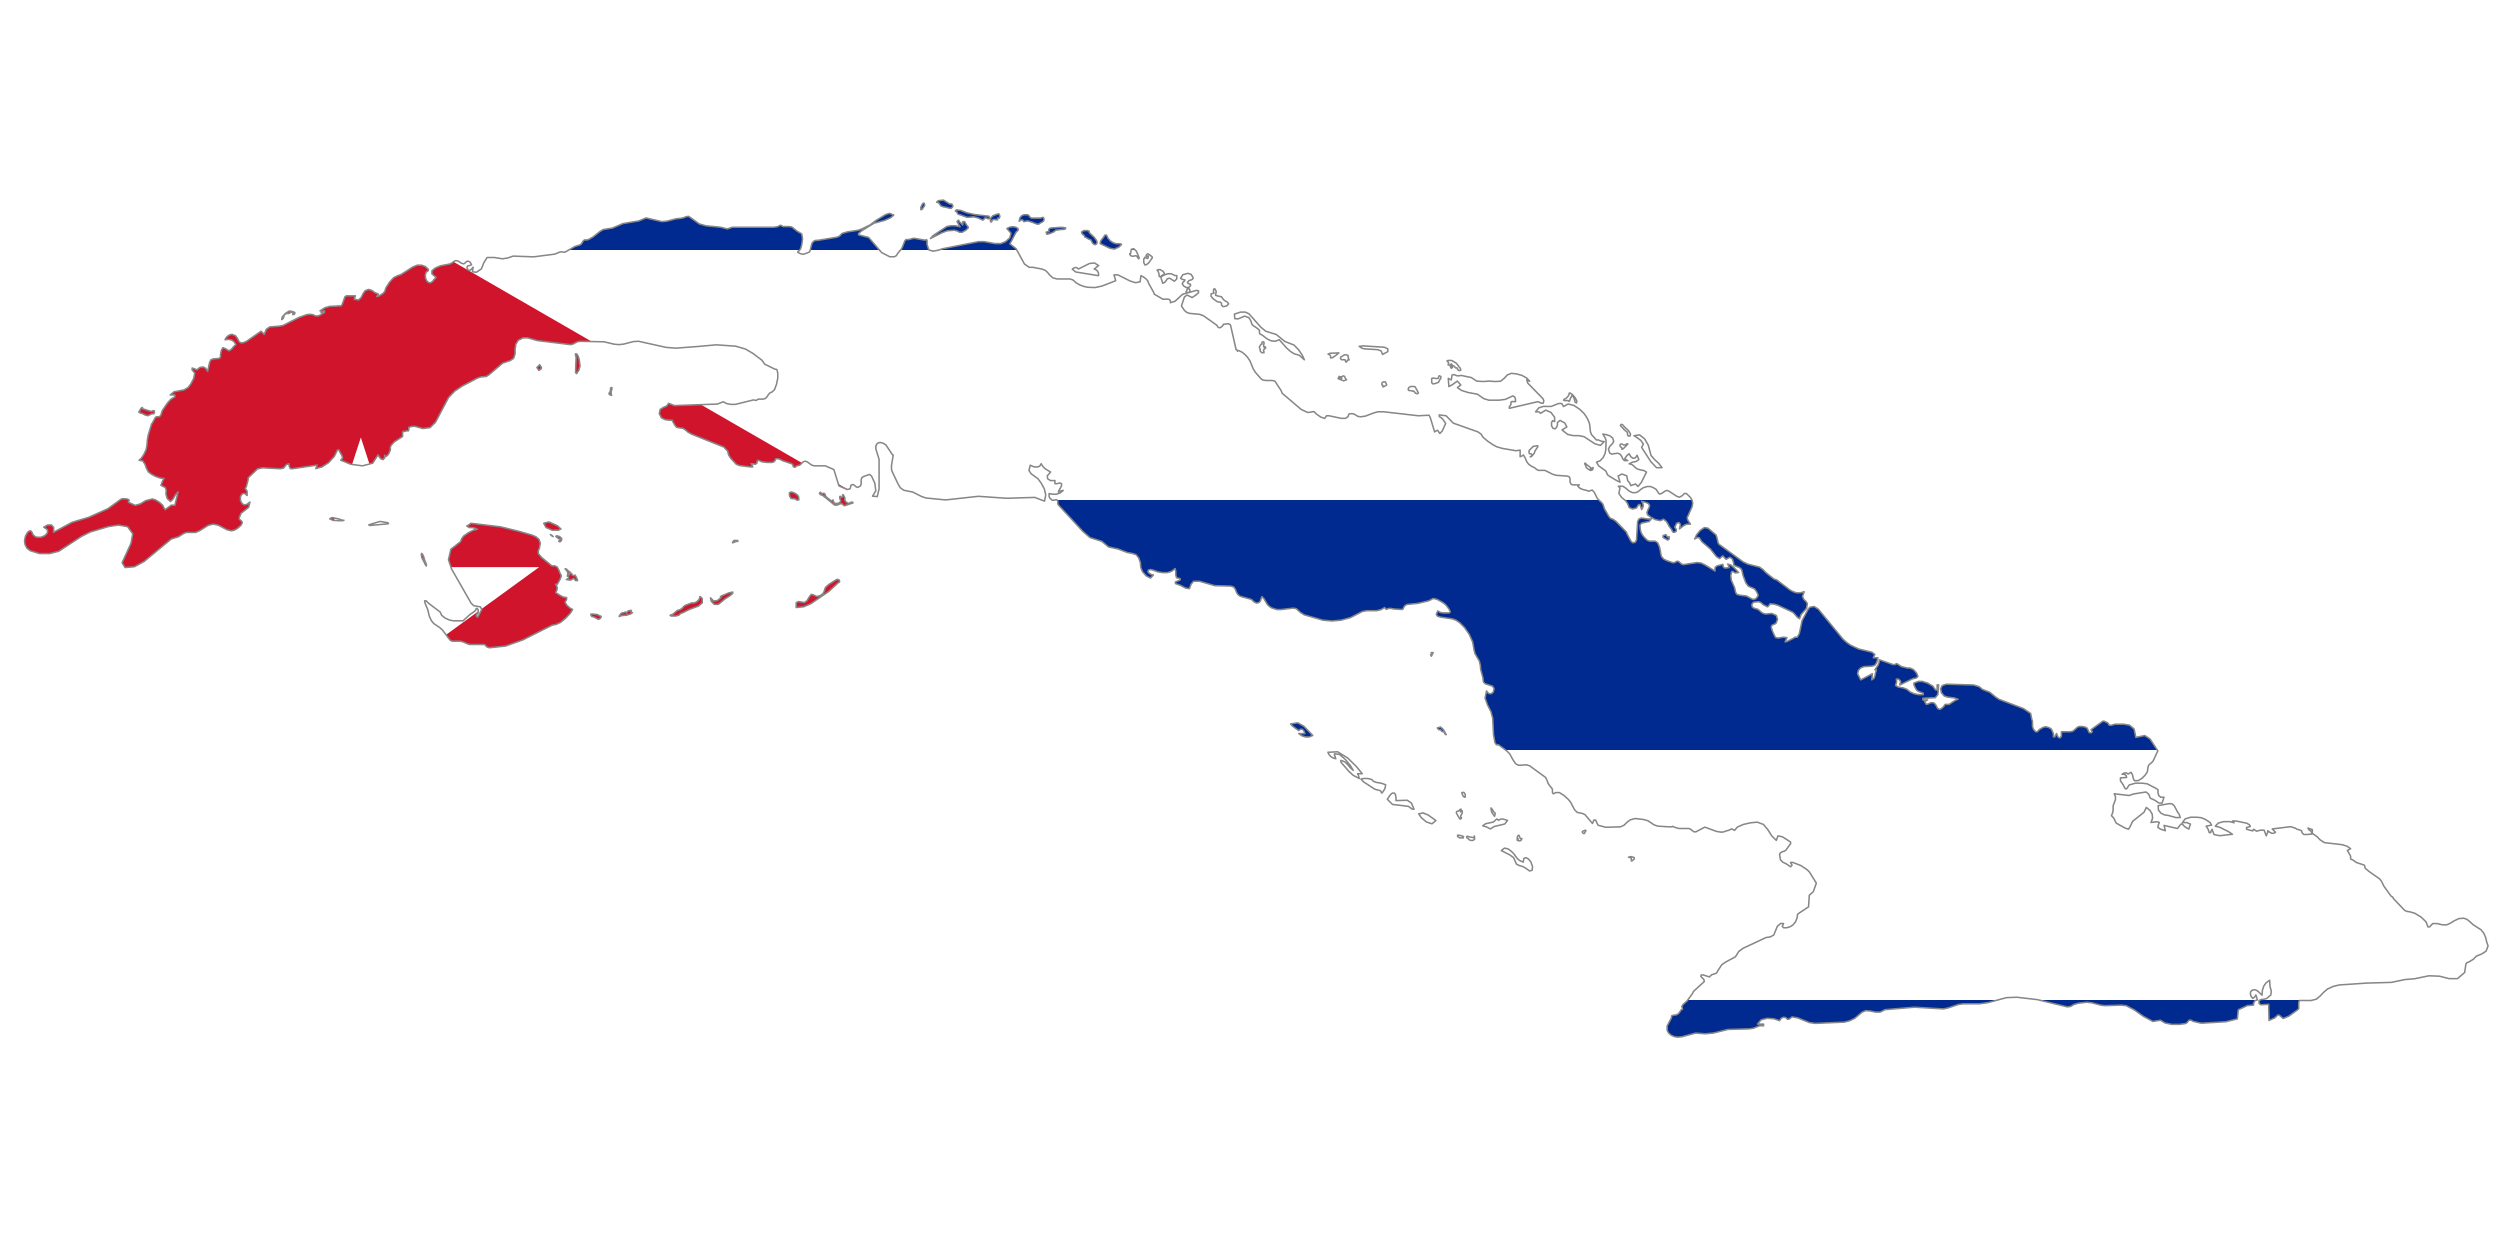
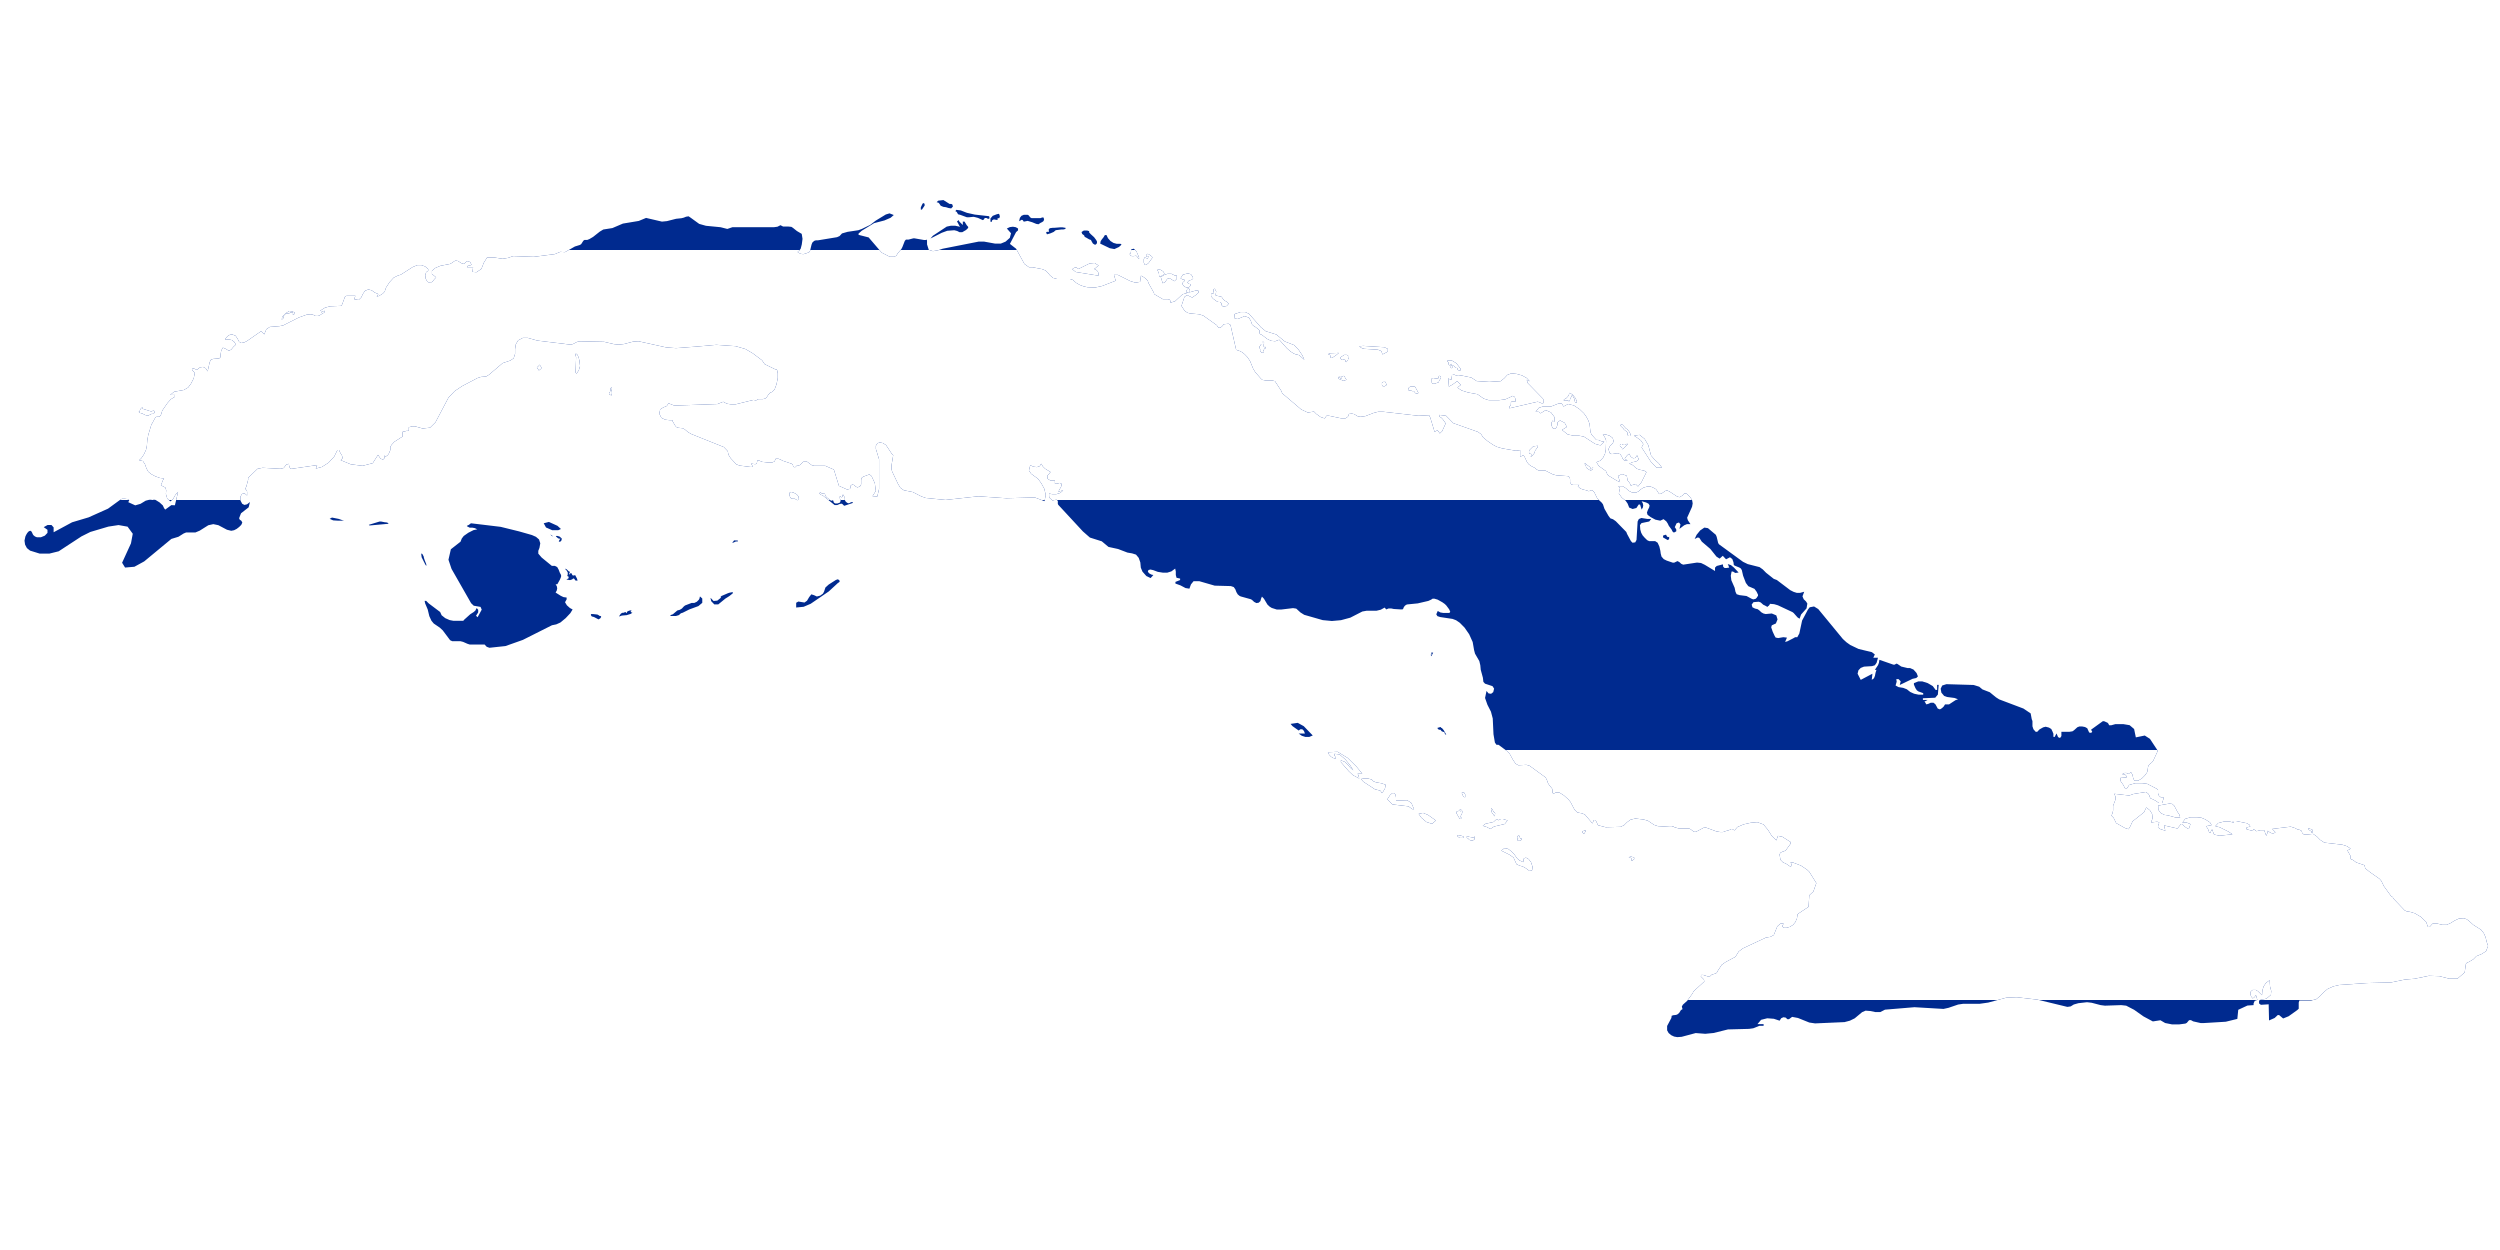
<svg xmlns="http://www.w3.org/2000/svg" viewBox="0 0 406 203">
  <defs>
    <style>.cls-1,.cls-6{fill:none;}.cls-2{clip-path:url(#clip-path);}.cls-3{fill:#002a8f;}.cls-4{fill:#fff;}.cls-5{fill:#cf142b;}.cls-6{stroke:#878787;stroke-linecap:round;stroke-linejoin:round;stroke-width:0.25px;}</style>
    <clipPath id="clip-path" transform="translate(3.83 32.39)">
-       <path class="cls-1" d="M132.21,61.69l-.3.11-1.16.74-.53.48-.23.69-.18.31-.44.32-.54.14-.48-.22-.42-.13-.35.45-.35.59-.41.29-1-.16-.35.2v.77l1.22-.12,1.14-.49,2.93-2,1.51-1.39.16-.09.11-.13-.08-.24ZM346.69,99.13l.38.51.58.3.66.1,1.22.34h.7l-.13-.47-.3-.44-.53-1-.33-.3-.45-.06-1.83.33Zm-102.27,8-.44-.24-.34.13-.1.6-.63-.29-.34-.3-.54-.75-.4-.4-.54-.41-.58-.13-.53.41,1.32.66.67.47.48,1.07.48.23.55.16.43.24.67.48.4-.12.08-.55-.26-.77Zm18.22-68,.41.6-.28.54,1.48,2.29.94,1,.89,0-.53-.7-.67-.61-.58-.67-.46-1.7-.59-1-.82-.65-.9.14.45.28ZM241,100.85l-.73-.23-.37,0-.39.21-.07-.13v0l-.2-.08-.53.48-1.29.29-.45.33.65.2.59.31.6-.39,1.72-.41ZM148.76.74l.18.28.42.18.44.06.41.13.43.07.29-.32-.12-.35-.18-.06-.25,0-1-.63-.85.1-.25.24.33.11Zm3,1.67.36.09,1.06.39.39,0,.69-.07.25.05L155,3l.78.36.16-.1.16-.25h.26l.28.15.21-.07,0-.25-.06-.12-2.31-.26-1.29-.29-1-.39-.72-.09-.15.22.21.1Zm5.45,1.25.08-.27.28-.15.42.08.19,0,0-.28.11,0,.17,0,.09-.28-.08-.31-.1-.12-.34.08-.64.25-.37.43,0,.52Zm9,2,.51-.14.56-.24.35-.29.95-.12.29,0,.3-.07.07-.18-.51-.09h-.42l-.86.07h-.27l-.53.07-.18.23.06.35-.33,0-.14.08.09.26Zm6,.16.06.09.06.18.17.07.55.32.29.1.15.3.17.28.26.17h.21l.19-.23,0-.27-.14-.26-.1-.13-.23-.31-.54-.49-.26-.28V5.15l-.32-.1-.28,0-.27,0-.37.24.11.32ZM180,9.21l.3,0,.24-.06h.16l.17.18.21.31.1-.1L181,9.05l-.14-.3-.12-.32L180.29,8l-.4.1-.07.48-.06.22-.12,0v.09l.13.22Zm8.6,3.86-.09.2-.23.19-.11.24.24.36.43.26.42-.05.28-.3-.06-.22-.31-.06-.17-.22.26-.29.44-.14.23-.19-.06-.28-.29-.41L189.1,12l-.83.22-.38.59.35.19Zm5.23,3.52.26.07.2,0,.14.08.11.13v.28l.26.26.57-.1.33-.36-.2-.27-.51-.29-.21-.24-.23-.34-.71-.16-.26-.08.1-.65-.25-.44-.19.13,0,.34.08.26-.47.12,0,.4.33.39Zm18.43,8.87v.27h.25l.61-.41.48-.4-1.44.06-.32.14.3.12Zm16.54,4.47h.33l.67-.23.09-.25.28-.44,0-.25-.27-.13-.08.11-.05.3-.34.05L228.9,29l-.22.07,0,.65ZM114.62,63.87l-.24.08-1.11.48-.11.08h.15l-.15.24-.5.4-.61.06-.4-.43-.1-.07.12.53.5.52h.65l1.15-.94.65-.41.55-.44,0-.21Zm-4.75.62-.07.06,0,.17-.13.28-.33.33-.42.2-.44,0-1.06.41-.22.18-.28.31-.34.21-.41.11-.73.62-.45.16.15.12.8,0,.52-.16.14-.17.2-.13.24-.07,1.08-.54,1.47-.54.63-.53,0-.7ZM233,103.24l-.12,0,0,.21.35.24.57,0,.05-.23-.51-.17Zm2.58.13v.1l0,.06,0,.13-.89-.16-.18-.1-.17.11.07.17.2.13.19.2.26.09.31,0,.27-.19v-.37Zm-150.27-51-.84.22.37.68,1,.44,1,0,.43-.19L86.7,53ZM90.15,25.7l-.06-.16-.14-.3-.18-.17-.14,0,0,.21.1.34-.09,2.5.18.17.15-.26.19-.26.21-.71-.11-.92Zm35.77,23.07-.08-.55-.26-.3-.18-.12-.38-.2-.41-.1-.24.16V48l.1.3.16.24.23.06.38,0,.39.24ZM51.75,52.08l-.57-.2-1.1-.22-.37.21.57.25.83.05.72,0,.2-.07h-.28ZM88.23,65.91l-.3-.5.26-.46v-.3l-.51-.07-.44-.21-.84-.53.19-.34.07-.34-.06-.34-.2-.33h.28l.42-.75.19-.46V61l-.2-.37-.19-.5-.24-.43-.37-.19-.5,0-1.66-1.36-.54-.63,0-.46.19-.48.13-.74-.2-.62-.5-.43-.66-.29-2.07-.59-3-.74-4.83-.58-.34.26L72,53l0,.07.44.23h.43l.41.08.4.19-.61.13-.85.43-.74.52-.32.42-.2.51-1.57,1.23-.39,1.7L69.5,60l3.18,5.57.43.41,1.1.19.19.45-.67,1.23-.25-.24.35-.56,0-.4-.19-.23-.12,0-.12.31-.28.26-.59.38-1,.9-.12.16H69.81l-.62-.12L68.48,68l-.59-.47L67.65,67,65.79,65.6l-.41-.41h-.25l.08.4.42,1,.26,1.08.34.74.38.46,1,.68.46.43,1.2,1.6.34.16,1.33,0,.43.11.73.32.35.11,2.42,0,.34.37.44.16,2.61-.28,2.82-1,4.73-2.38.69-.14.67-.3.86-.71.76-.81.37-.6-.44-.24ZM257,39.18l-.05,1.44-.12.65-.31.65-.48.51-.6.23.36.61,1.17.84.26.6.27.21,1.29.78.48.21-.32-1,.62-.32.78.28.16.8.29.34.09.16.13.31.16-.08.42-.12.17-.08.41.41.55-.67.83-1.66-.38-.24-.76-.16-.39-.14-.28-.2-.26-.26-.32-.24-.43-.11.51-.25.67-.15.4-.3-.29-.68-.28.42-.36.06-.37-.24-.28-.49-.21.16-.19.19-.16.22-.16.24.49.3-.55,0-.26-.3-.17-.4-.26-.36-.44-.14-.91.14-.33-.15-.21-.65.24-.49.41-.4.21-.37-.18-.56-.46-.35-.57-.19-.56-.09.41.68ZM232.71,28.62l-.39-.18-.34.08-.12.79-.35-.16-.14-.11.1,1.35.6-.33.76-.56.57.62-.54.44.65.45,1.07.34,1.53.28,1,.71.84.26,1.68,0,1-.13.73-.33.49-.24.31.18.13.38,0,.37-.15,0-.25,0-.25,0-.1.15,0,.31-.07.16-.1.1-.08.12v.25l4.59-1.07.3.09.33.16h.27l.11-.39-.14-.35-2.47-2.53-.17-.54.35.19.13.05L244.1,29l-.75-.42-.89-.25-.84-.09-.66.26-.5.54-.59.48-.9.05-.93-.07-1,.07-1.05-.07-.89-.58-1.64-.34-.41.07Zm13.36,5.23-.52.64.23,0H246l.17.05.18.2.84-.53.86.38.59.79v.69l-.33-.14-.17.31,0,.5.22.42.35.1.25-.26.14-.41,0-.37.42-.33.75.39.36.66-.79.49.92.73.94.2h.89l.81.16,1.8,1.17.88.25.62-.61-.46-.06-.51-.21h-.31l-.79-.88-.17-.42-.15-1.32-.23-.62-.33-.59-.35-.49-.7-.67-.92-.61-.95-.24-.74.41-.29-.49-.52,0-1.18.47-1.31,0Zm19.64,14-.16-.11-.34-.54-.14-.16-.42-.24-.45-.18-.52,0-.63.19-.42.28-.35.31-.42.21h-.6l-.58-.29-.46-.42-.52-.33-.72,0,.28.27-.19.91.47.66.64.52.32.47.25.64.56.23.61-.16.37-.56h.23l.25.81.2-.33.06-.34-.07-.34-.19-.34.72.2.39.19.18.28L264,50l-.22.44-.15.42.1.35.51.38L265,52l.8.17.53-.25.45.36.23.35.18.38.46.62.11.24.14.19.22,0,.28-.17,0-.28-.15-.26-.1-.12.3-.64.39-.13.24.33-.17.71.78-.59.44-.18.57,0-.43-.65-.11-.39.8-1.78.1-.54-.08-.49-.28-.48-.65-.64-.36,0-.3.33-.48.27-.43-.15-1.19-.78-.4-.18-.28.09-.53.37ZM84.08,27.46v-.21l-.28-.42-.17.22-.27.24.33.48Zm130.3,2,.47-.18-.13-.15-.12-.21-.07-.19-.23-.08-.22.15-.21,0,.09.11.11.13-.17.05-.1-.08-.16-.28-.16.37Zm6.38,1,.39-.19.22-.15-.21-.49-.33,0-.23.14,0,.38.16.05,0,.12Zm-125.22.37v-.3l-.22.1V31l-.11.29-.12.15v.19l.33.18h.08l-.09-.28,0-.29Zm158.8,12.6-.27-.2-.27-.2-.15-.19-.11,0,0,.14.15.22.09.36.32.24.37.22.36-.13.06-.35-.1.05h-.08v.1l-.07.11-.2,0,.09-.14Zm12.83,11.4H267l-.15-.16-.1-.21-.12,0-.38.13,0,.3.76.43.08-.05.15-.11V55l0-.25Zm-151.79.54-.14.2-.1.08,0,.11h.06l.49-.22h.3l0-.15ZM228.62,74.18l.3-.59-.33,0,.1.35-.19,0Zm2,12-.26-.31-.16-.08-.08-.12-.54.16.05.06.08.11.14.12h.26l.18.24.29.12.14,0,.09.29.13.15h.1l-.18-.33Zm8.27,14,.1-.47-.07-.13-.17-.1-.21-.4-.22-.26,0,.24.12.49Zm3.65,3.84.25.15.37-.05.17-.32h-.25l-.1-.23-.13-.31-.12,0-.13.25-.06.2.2.15-.16.07Zm129.08-1.33-.05.09,0,.1h.12l0-.54-.71-.25.15.28ZM146.33,1l0-.2-.1-.22L146,.67l-.29.61,0,.37h.18Zm36,9.61.37-.29.62-.85-.07-.19-.5-.37-.21-.08-.16.13-.1.23.09.08.2-.08.1,0-.06.32-.08.09-.38-.14-.06-.07-.17.3,0,.56.18.38ZM184.37,12l.06.52.19,0,.18-.09.09-.1.31-.13.06-.21-.21-.31-.46-.28h-.42l-.08.13.13.11ZM189,14.52l-.2.47,0,.11.46,0,.14-.11v-.31l-.14-.2ZM42.23,19.23l0-.17.11-.3.31-.24h.46l.23-.18.16,0h.17l.11.09-.05.13v.14l.15,0,.17-.17,0-.18-.46-.17-.44-.06-.64.4L42,19.1l-.08.42.15-.12ZM201.7,24.17l0-.18-.1-.07-.12.1-.08-.13v-.32l.06-.28-.07-.16-.19,0-.08.07,0,.19,0,.1-.13,0-.18.29-.1.1,0,.13,0,.1.11.19,0,.3.25.29.37,0,0-.16-.08-.21.15-.28ZM214.43,26l.21.07.05.28.12.07.14-.19.06-.15h.24V26l-.07-.14,0-.09-.08-.09,0-.15v-.18l-.24-.11-.37,0-.62.39,0,.25.25.18Zm16.95.44.05.16-.08.22,0,.06.18,0,.1.09h.06l.07-.17.1-.1.1.08-.23.46.14.18.19-.16-.06-.15L232,27l.24,0,.33.36h.23l.07.11,0,.15.26.19.27-.08-.06-.28-.66-.85-.76-.46-.57,0-.19.09.08.1Zm-6,4.62.24.09.08-.05.11.07.22.29.33.1.16-.14-.29-.55-.24-.43-.15-.06-.14,0-.45,0-.17.09-.13.12-.11.25.13.19Zm25.26,1.6.19,0,.14.13.1-.07.15-.47.11-.15.09-.24h.14l.26.49.13.55.25.15.05-.32-.28-.53-.41-.49-.45-.3-.12.08v.15l-.17.33-.3.32-.28.14-.15.16.21.09Zm-231.75,2,.4.11.46.24.44.11.62-.3h.12l.19,0,.15-.22-.08-.29-.18,0-.19.1-.17,0-1.32-.42v-.14l-.06-.07-.18.13-.13.19-.08.16,0,.16-.19.08Zm240.89,2.53.12.18.51.4.07.16,0,.32.16.17.25,0,.08-.3-.24-.45-.3-.35-.22-.14-.55-.61-.22-.05-.11.16.09.17Zm-.21,3.4.26-.15.59-.59.11-.16-.16,0-.28.18h-.26l-.28-.16h-.16l-.14.16,0,.16.36.39Zm-14.9,1.21.23-.06.43-.51.15-.44.42-.59V40l-.73.1-.64.63-.06.29.07.26.35.06.09.17-.11.18ZM134.45,49.15l-.19.08-.17.11h-.16l-.19-.08-.22-.18-.15-.26v-.24l0-.16-.28-.49L133,48l0,.26-.1.09-.14,0-.07-.12h-.14l0,.28.15.42-.13.3-.39.14-.36,0-.22-.13-.16-.44-.1.12-.22,0-.71-.55-.18-.24-.09-.28-.16-.12-.16,0-.14.06-.29-.25-.15.18.14.2.42.16,1.91,1.55h.43l.41-.18.32-.05.18.13.11.13.13.09,1.41-.47-.06-.11ZM58.64,52.42l-.57-.11H57.8l-1.73.53.11.11,3-.27.09-.1L59,52.46Zm26.91,2,.15.16.31.18,0,0-.24-.23Zm1.36,1.11.21.08.23-.23.06-.3-.34-.32-.38-.12h-.18l-.07.1.16.11.2.18.21.06.18,0-.15.18Zm-21.51,4v-.29l-.25-.62L65,58.16l0-.11-.18-.38-.17-.2-.07.16.07.49.58,1.15ZM89.57,61l-.21.08-.23-.05L89,60.74l-.13-.07-.2.17-.07.16,0,0,0-.2.06-.18.08-.11-.08-.07-.15-.07-.32-.31-.23-.1,0,.07.21.21.2.34,0,.32-.07.22,0,.07.13,0,.08.12v.21l-.36.21.59.09.34-.11.2-.17.16.08.12.19.1.09.31,0-.11-.35ZM98.68,67l-.09-.11,0-.06.12,0,0-.09h-.22l-.4.14-.11.16,0,.16L97.73,67l-.33.13-.19,0-.22.15-.26.38,0,.07.42-.15.79-.07.64-.2.31-.2h-.14Zm-5.21.6-.1-.1-.19-.09-.74-.08-.3,0,0,.2.14.19.35.09.74.39.28-.17.16-.23-.06-.13ZM233.92,96.3h-.14l-.15,0-.07.08.2.48.19.2.17,0,0-.22,0-.22Zm-.52,4.31.11-.15,0-.06-.12-.07,0-.2.25-.51,0-.33-.15,0-.15.18h0l.13-.33-.05-.14-.19.12-.14.16-.14.07-.15,0-.11.14,0,.17.54.93Zm19.8,2-.08.12.18.25.16,0,.27-.48-.1-.07Zm7.85,4.11-.42.1.13,0,.34.17,0,.44.1,0,.36-.3v-.26ZM177.15,8.06l.74-.34.31-.28.1-.16-.19-.08-.6,0L177,7.06l-.49-.31-.4-.45-.24-.51h-.27l-.24.39-.24.29-.2.3-.08.4,1.56.75ZM150,5.09,151.15,5l.46.12.39.2.44,0,.62-.36.34-.33V4.45l-.23-.26-.36-.59h-.28v.55L152,3.63l-.16-.28-.26.25.15.21.21.42.15.21-.79-.17-.71,0-.67.14-2.24,1.48-.41.46,1.83-.93ZM185,13.61l.37-.18.38-.54.35-.11.79.5.39-.38,0-.54-.3,0-.58-.29h-.6l-.58.2-.54.33Zm-10.43-1.23,0-.39-.13-.31-.24-.23-.34-.16.18-.11.36-.32.2-.11-.67-.43-.82.08-1.8.89-.31-.23-.25,0-.22.09-.22.18.56.45Zm-12.29-9,.15.23.63-.13.74.22.66.27.36.06.32-.22.29-.14.22-.17.08-.29-.1-.28-.22,0-.26.1-.2,0-.94,0-.32,0-.2-.11-.29-.36-.15-.07-.61,0-.39.17-.25.33-.13.55.45-.25Zm65,96.25-.72.15.44.63.82.69.91.3.63-.54-1.29-.91ZM197.2,19.41l1.1-.46.7.25.32.56.19.56.3.26.18.09.59.45.13.15,0,.46.15.17.24.09.84.65.63.31.68.08.67-.25,1.24,1.39.55.49.49.32.34.16.33.07.3.09.83.74-.32-.71-.61-.91-.74-.77-1.51-.59-1.38-1.13-1.71-.53-.8-.65-1.92-2.18-.61-.28-.76,0-1,.33.06.73Zm27.5,78.16-1.82.06v-.51l-.07-.41-.17-.3-.36,0-.36.32-.45.68.84.84,2.59.31.63.46h.28l-.43-1ZM206.92,85l-1.16.17.32.37,1,.71.27-.21.31,0,.27.27.16.43-.76,0-.25,0,.5.36.59.19.62,0,.57-.24-1.46-1.51Zm12.72,9.66-.43-.17-.26-.28-.61-.17-.68,0-.47.08.39.44,1.86,1.22.88.23.13.15.1.25.23-.22.32-.56.1-.58-.69-.24Zm-3-1.4.57,0,.19,0-.94-1.15-1.43-1.41-1.64-1-1.57.08.21.41.3.31.36.21.42.12-.1-.19,0-.1,0-.08-.12-.14v-.29l.82.1.93.8.82,1,.48.79-.48-.43-.42-.51-.48-.45-.63-.24v.29l1.28,1.48.7.65,1,.53-.15-.58Zm1.1-69,2.21.14.54.22.21.55.85-.46v-.44L221,24l-3.47-.22-.63.08.47.31ZM400,120.55l-.17-.73-.29-.65-.44-.56-1.27-.81-.73-.66-.37-.26-.45-.15-.79.06-.7.33-.65.4-.62.28-.71,0-.83-.2h-.75l-.49.54h-.27l-.3-.81-.83-.8-1-.6-.81-.24-.5-.07-.35-.17-1.81-1.9-.12-.25-.28-.17-1.17-1.62-.4-.83-.3-.35L381,109.21l-.71-.58-.13-.51-1.34-.45-.45-.34-.24-.14H378l-.09-.11,0-.43-.53-.94.15-.06.38-.21-.58-.4-.77-.25-2.92-.34-.68-.45-.52-.53-.62-.44-.9.1h-.6l-.26-.23-.12-.36-.3-.16-.38-.08-.35-.2-.73-.24-3,.37.53.54-.28.17-.3,0-.34-.16-.34-.26,0,.26-.16.36-.08.21-.34-.92-.61,0-.64.17-.43-.32-.12.08,0,.06v.05l-.06.08-1-.27V102l.61-.17-.13-.27-.45-.26-1.74-.36-.56,0,.25.29-.68-.19h-1l-.9.24-.47.5.74.19,1.4.7.64.43-2.09.23-.9-.19-.32-.85-.21.37,0,.17h-.25l-.18-.55-.32-.5.88-.17-.26-.44-.76-.49-.64-.27-.73-.08-1,0-.89.26-.46.61.38,0,.32,0,.61.24-.27.81-.33-.17-.28-.19-.25-.22-.18-.23h-.23l-.57.72-2.18-.5.21.86-.82-.27-.38-.27.06-.39.16-.41-.35-.12-1,.12.26-.68-.07-.69-.36-.6-.59-.47-.37.78L342.5,101l-.4.86-.26.41-.58-.19-1.42-.8-.42-.85-.35-.35.17-.41.1-.46,0-.5,0-.24.38-1,0-.5-.2-.45,2.43.28.71-.25,2-.32.11.07.28.22.16.24.08.28.13.23.27.1.5.25.59.4h.52l.3-.94h-.52l-.3-.24-.15-.42,0-.54-.23-.19-1.53-.79-.81-.1-1.11,0-1,.29-.41.62h-.23L341,95.1l-.47-.68,0-.48,1-.07-.06-.27-.15-.16-.22-.09-.3,0,.22-.14.22-.08.24,0,.3.18.47-.28.23.39.13.59.18.38h.61l.61-.36.51-.52.32-.45.08-.23.08-.59.07-.26.14-.21.42-.34.22-.27.75-1.62-1.28-1.94-.84-.54-1.45.3L342.75,86l-.73-.62-1-.17H339.7l-.65.18h-.35l-.16-.3-.11-.11-.56-.25-.2,0-1.91,1.38.19.35-.19.17-.31-.06-.31-.69-.36-.2-.46-.09-.46,0-.32.12-.57.51-.24.16-.47.07-1,0-.32,0,0,.7-.22.31-.32-.14-.25-.6-.09.17-.11.2-.08.19h-.23v-.5l-.14-.36L329.3,86l-.38-.23-.53-.14-.41.1-.6.34-.36.38-.26,0-.36-.41-.16-.48,0-.85-.12-.32-.17-.92-1.17-.79-3.94-1.49-.53-.34-1-.82-1.19-.46-.53-.44-.9-.28-4.43-.13-.68.22-.25.52.12.64.45.53.47.17,1.21.16.57.21-.43.16L312.7,82l-.2,0-.25,0h-.2l-.09.13-.1.18-.22.22-.25.19-.19.09-.34-.13-.37-.68-.32-.27-.44,0-.41.19L309,82l-.29-.51.14,0,.36-.21h-.76v-.27l2-.09.43-.51.13-1.58h-.25v.83h-.24l-.47-.63-.82-.48-.88-.28-.65,0-.71.28,0,.25.25.57.22.34.24.18.8.29v.24l-.78,0-.7-.15-.62-.28-.56-.44-.59-.23-.75-.12-.49-.26.18-.62-.06-.42h.37l.34.36-.15.59,2.08-1,.6-.13.27-.26-.22-.55-.5-.56-.57-.25-.41,0-1-.24-.62-.42-.17-.06-.29.17-.21,0-2.27-.79-.07.48-.15.39-.52.77h.26l-.15.48-.09.48-.16.4-.36.26.11-1-1.9,1-.51-1,.14-.56.37-.38.53-.21,1.31-.08.45-.14.29-.41.22-.81h-.76l.25-.54-.48-.37L298,73l-1.34-.64-.62-.44-.59-.54-4-4.86-.68-.42-.7.13-.3.39-.94,1.77-.45,2.1-.33.6-.35,0-.34.2,0,0-.92.47-.37.1.3-.7-.59-.07-.83.14-.42-.08-.16-.27-.32-.69-.24-.71.1-.32.66-.3.27-.66-.2-.65-.73-.31-1,.09-.36-.09-.35-.2-.28-.27-.31-.23-.43-.1-.42-.21-.12-.44.3-.39.85-.07.32.12.41.37.32.15.22.13.19.06.08-.14.05,0,.12-.14.1-.15,0-.06.69.06.61.18,2.37,1.11.19.15.63.71.33.21.24-.68.89-1,.13-.78-.22-.35-.37-.35-.2-.47.28-.75-.66.18h-.55l-.51-.16-.55-.28-2.18-1.65-.49-.18-1.26-1-.52-.53-.53-.38L280,59.22l-.76-.37L275.33,56l-.13-.21-.24-1-.14-.33-1.28-1.08-.58-.09-.68.46-.58.71-.32.68.51-.25.25.07.4.61,1.39,1.19,1,1.25.51.32.51-.46.53.57.64-.33.38.29.19.54.05.42.15.11.73.3.25.15.17.27.21.92.45,1.17.4.53,1,.43.35.48.22.47v.21l-.1.09-.1.19-.19.18-.36.09-.23-.07-.89-.48-1.12-.14-.48-.15-.19-.4-.13-.64-.54-1.23-.09-.73.13-.68h.23l.37.23.54-.07-.75-.8-.5-.41-.52-.17.08.14.1.28.07.15-.42.07-.34,0-.22-.2-.05-.39-1,.26-.28.27,0,.55-1.65-1-.62-.3-.65-.07-2.25.34-.32-.14-.3-.28-.31-.16-.54.26-.21,0-1-.34-.48-.24L266,58l-.13-.49-.06-.46-.16-.68-.28-.62-.4-.26H264l-.32-.15-.42-.41-.33-.38-.23-.42-.15-.53-.05-.71.25-.33L264,52.3l.33-.41h-.6l-1-.16-.41.17-.2.4-.18,3-.21.39-.44.06-.26-.27-.62-1.15-.13-.33-1.7-1.74-.45-.32-.43-.15-.3-.39-.67-1.17-.24-.72-.2-.27-.71-.67-.49-1-.35-.38-.55.19-.46-.16-.48-.11-.46-.18-.38-.36.11-.15.13-.06h-1l-.3-.08-.2-.34,0-.45-.07-.39-.32-.17-1.84-.13-.58-.16L247.07,44l-.34,0-.39,0H246l-.29-.16-.28-.24-.66-.34-.34-.26-.27-.34-.35-.76-.24-.4-.15.11-.38.18,0-.26,0-.55,0-.27-.68.1-2.22-.38-.89-.26-.64-.34-.85-.58-.74-.62-.32-.51-.51-.37-4-1.42-1.18-1.2-1.1-.14v.27l.32.18.25.26.47.67-.57,1.26L230,38l-.37-.52-.34.17-.14.1-.7-2.31-.2-.4-1.73.09-5.68-.65h-.85l-.71.18-1.38.53-.8.11-.43-.08-.57-.35-.38-.09-.45.05-.1.17-.08.26-.4.29h-.7L212,35.13l-.4,0-.3.43-.67-.23-.7-.5-.37-.38-1,.16-1.08-.51-3.07-2.61-.19-.45-1-1.53-.43-.11-1.07,0-.54-.1-.22-.18-.93-1.06-.35-.58-.5-1.23-.43-.64-.42-.44-.39-.33-.46-.23-.56-.19L196,20.38l-.32-.2-.84.1,0,.09-.17.2-.22.19-.2.09-.23-.07-.13-.17-.12-.19-2.18-1.55-.65-.22-1.52-.14-.4-.11-.35-.23-.23-.26-.4-.62.48-1.45.42-.32.84.41.69-.47.34-.32v-.3l-.32-.08-2.27.64L187,16.53l-.76.24v-.09l0-.2-.11-.19-.25-.09-.66,0-.2,0-1.4-.82-.08-.26-.84-1.51-.13-.38-.31-.35-.4-.29-.4-.21-.14,1-.74.14-.87-.27-2-1-.63,0,.28.95-2.21.86-1.15.25-1.21-.05-.63-.14-.62-.23-.59-.34-.56-.49-.46-.14h-2.09l-.67-.18-.49-.42-.38-.46-.35-.33-.56-.22-1.5-.29-.59,0-.76-.54L161.18,8l-1-.78,1-1.91.32-.29V4.72l-.36-.21-.47-.08-.5.06-.49.23.68.77-.2.75-.69.61-.77.32-.93,0L156,6.85l-.91,0L149.27,8l-.75.25-.84.15L147,8.18l-.28-.88V6.67l-.07-.15-.14.07h-.26l-1.54-.27-.23,0-.76.2-.42,0-.19.21-.39,1-.17.33-.57.67-.25.41-.32.17-.74,0-1.32-.68-2.11-2.46-1.64-.42V5.54l.52-.46,2-1.23,1.68-.44,1-.43.52-.45-.69-.27-.6.18-1.64,1-.9.69-1.38.67-.55.2-1.74.26-.91.26-.4.43-.41.18L129,6.64h-.33l-.28.09-.3.28-.13.34-.24,1-.14.21-.55.22-.42.11-.42-.06-.45-.23V8.46l.23-.15L126.2,8l.18-.69.12-.91-.13-.81-.78-.46-.65-.52-.25-.16-.5-.05h-.44l-.41,0-.42-.22-.49.25-.59.08-6.73,0-.82.28-1.1-.28-2.37-.23-1.1-.31-1.38-1L108,2.74l-.4.06-.4.16-.37.09-.86.09-1.49.38-.81.08L101.09,3l-1.18.49-2.58.43-1.71.73-1.47.23-.57.34-1.09.86-.59.35-.35.14-.45,0-.19.13-.36.56-.21.13-.81.25-1.61.92-.76-.05-.89.37-3.42.44L79.5,9.2l-.82.29-.89.15-1.33-.21-1.19,0-.53.85-.39,1-.8.54-.65-.06L73,11l-.35.41-.29.14-.22-.13L72,11l.15-.22.36-.06.24-.12-.23-.42L72.15,10l-.28.13-.22.23-.19.11-.39-.13L70.56,10l-.38-.07L70,10l-.48.33-.29.15-1.54.3-.82.35-.55.45,0,.52.68.56-.27.27-.32.4-.38.24-.45-.2-.28-.51-.07-.56.14-.47.34-.26v-.25l-.49-.43-.6-.22-.68,0-.75.31-1.92,1.23-.5.16-.66.33-.69.75-.56.87-.22.65-.3.32-.59.37-.4.12.26-.41-.62-.27-.44-.33L56,14.61l-.55.23-.32.46-.3.62-.43.41-.72-.13.1-.16,0-.11.1-.28H52.44l-.24.13-.46,1.26-.15.24-1.85.08-.81.23-.79.5.18,0,0,.05,0,.08,0,.15.26-.17.27-.13v.3l-.27.13-.51.33-.25.09h-.41L47,18.72l-.42-.07-.6.06-1.28.46-2.55,1.29-.62.12L40,20.7l-.57.37-.35.84-.51-.51L36.27,23l-.44.22-.5.09L35,23.11l-.25-.49-.32-.48-.59-.23-.36.08-.33.2-.27.28-.17.31.62-.05.49.11.38.28.28.45-.4.37-.36.44-.38.2-.5-.31-.47-.2-.27.47-.12.69,0,.39-.2.19-1,.09-.36.14-.2.39-.33,1.49-.31-.5-.43-.22-.5.07-.52.41-.37-.18-.39-.12v.3l.43.51-.17.86-.46.89-.45.6-.69.4-1.58.29-.64.52h.76v.3l-.66.4-.55.62-.79,1.15-.09.19-.15.51-.15.25-.18.12-.4,0-.19.1-.54,1-.09.09-.53,1.75-.16.86-.07.92-.14.66-.34.73-.41.61-.37.34.61.13.34.52.24.67.3.55.47.38.67.36.75.27.68.08-.18.26-.34.85.73.37.13.45-.05.59.22.75.52.46.41-.37.39-.69.44-.5-.52,2.19L24,49.64l-1,.73-.18-.23-.21-.45-.53-.49-.63-.39-.53-.17-1.09.28-.84.51-.86.25L17,49.16l.16-.31-.23-.18-.45-.06-.49,0-.28.15-2,1.46-3.15,1.41-2.68.8-3,1.62v-.79l-.35-.39H3.9l-.63.35.61.43,0,.5-.43.45-.63.26-.34,0-.32,0-.3-.12-.27-.22-.11-.18-.1-.24-.12-.2-.18-.1-.24.1-.24.26-.19.32-.12.26-.14.67.09.64.3.57.51.41,1.55.48,1.61,0,1.49-.37L9.4,54.72,10.84,54l2.93-.87,1.65-.25,1.47.26.84,1.15-.29,1.56L16,59l.48.78L18,59.65l1.59-.87L24,55.13l1.15-.35.84-.53.41-.17.37,0,.77,0,.37,0,.69-.29L30,52.91l.81-.18.82.17,1.4.74.69.17.46-.09.43-.22.4-.31.34-.34.17-.37-.15-.29L35.1,52,35,51.77l.31-.8L36.55,50l.21-.86-.47.37-.43.1-.36-.19-.28-.52,0-.65.26-.43.4-.09.42.35,0-.59-.06-.23L36,47l.18-.39.29-1.09,0-.31L38,43.74l.82-.16,2.87.16.54-.12.44-.56.42-.13,0,.12.05.26.1.28.14.15.2,0,4.1-.6-.08.16-.08.27-.07.14,1-.27,1.08-.69.92-1,.52-1.06h.25l.22.47.27.44.1.41-.31.33,1.63.67,1.91.25,1.66-.43.86-1.35.4.6.4.18.27-.27,0-.46.05.12.12.12.34-.25.18-.26.24-.57,0-.17,0-.14,0-.2.2-.33.45-.49,1.34-.86,0-.11,0-.56.06-.16h.14l.17,0,.27-.09.17,0h.14l.06-.15V37l.53-.15.5,0,1.22.35,1.2-.14.88-.87,2.11-4,1-1.06,1.21-.81L73.72,29l.57-.18.84-.07.45-.28,2.22-1.89,1.25-.42.54-.37.23-.72V24.3l.12-.78.38-.64.77-.4h.79l1.56.44,5.38.66.36-.08.72-.37.43-.09,3.94.08,1.61.38.77.08.81-.09L99,23.09l.85-.06,4.52,1,1.59.12,3.54-.27,3-.27,3.14.22,1.58.46,1.2.7,1.5,1.13.43.63,1.72.84h.2l.1.12.11.55,0,.74-.2,1-.32.87-.37.38-.37.15-.29.34-.24.37-.23.22-.4.1h-.73l-.38.21-.42-.08-2.92.72-.74,0-.66-.11-.59-.31-.94.37-7,.25-.93-.37-.31.44-.55.23-.51.32-.14.69.34.68.63.3.68.08h.5l0,.16.43.73.18.22.31.12.73.08.33.18.56.47.54.3,5.24,2.1.64.67.13.59.34.55.93,1,.53.2,1.73.22h.41l-.11-.28-.06-.1-.11-.16.69.1.24-.13.1-.49h.23l.51.23.87.1.81,0,.36-.16.2-.44h.44l.43.18.19.12,1.54.52.16.13.09.34.12.07.22,0,.11-.11.07-.1.1,0,.43-.11.55-.53.28-.12.4.12.71.53.42.11h1.78l1.4.61.82,2.64,1.34.6.45-.11.11-.24,0-.28.27-.19.3.09.25.24.3.15.43-.2.16-.31,0-.74.11-.33.24-.17,1-.37.34.28.53,1.15.16,1.25-.53.86.77.06.29-1.23,0-4.82-.52-1.69v-.5l.24-.41.42-.14.49.11.5.32,1,1.51.17.12-.28,1.68,0,.63.12.39.95,2,.37.61.57.4,1.45.29,1.39.71.72.25,3.21.32,5.33-.59,4.56.32,4.59-.14,1.59.61L166,48l-.23-1-.49-.9-.54-.74-1.11-.81-.36-.53.21-.86.52.24.56.07.45-.15.25-.4.29.47.35.34.88.54-.53.61.05.48.46.29h.73l0,.51.33,0,.45-.12.29.12v.33l-.15.32-.21.34-.15.35.21-.11.57-.14-.49.42-.64.2-.64,0-.52-.11v.47l.11.26.4.36.15,0,.45-.07.16,0,.15.21,0,.22v.21l.07.17,4,4.32,1.14,1,1.93.61,1.09.91,1.56.34,1.52.58.76.13.63.2.44.53.26.74.08.85.27.65.63.71.69.33.45-.5-.3-.06-.37-.2-.23-.26.1-.29.33-.08.44.1.75.28.82.13h.72l.65-.2.63-.46.1.48,0,.56.12.45.58.13v.24l-.76.3v.27l.83.3.81.43.63.1.25-.69L190,62l.95,0,2.49.72,2.62.07.47.16.26.37.17.45.22.37.3.25.21.09,1.59.44.21.11.35.33.37.19.37-.06.28-.26.11-.4.14-.33.33.35.56.94.36.34.34.21.82.26h.72l1.92-.23.52.08.69.63.61.38,3,.86,1.49.14,1.47-.13,1.52-.41,1.95-1,.72-.13,1.6,0,.67-.16.64-.35.25.3.39-.16.4,0,.44.09,1.14.07.28,0,.13-.15.07-.2.16-.22.21-.17.19-.07,1.71-.17,1.72-.4.46-.21.24-.16.27,0,.54.16.77.43.38.27.25.24.47.63.18.4-.14.19-1,0-.47-.08-.42-.24-.24.54.18.3.46.15,2,.3.58.22.6.41.77.78.75,1.08.57,1.26.23,1.32.15.57.7,1.21.16.67.07.74.35,1.29.08.68.27.29,1.21.4.26.4-.14.57-.35.27-.41-.06-.33-.4-.24,1.14.39,1.11.57,1.12.29,1.1.12,2.56.23,1.35.26.37.33,0,1.35,1,.46.46.55,1,.41.6.46.26,1.3-.07.51.15,2.61,1.9.27.57.1.33.23.37.45.54.06.28,0,.37.13.2.4-.21.59,0,.74.47.69.62.38.45.66,1.26.44.43.81.16.44.2,1.21,1.43.23-.55h.28l.4.84,1.26.33,2.4-.07.57-.27.46-.46.56-.42.8-.2,1.35.16.7.2,1,.67.63.21,1.82.11.48,0,.13-.09.24.15.73.21.28,0,1.09,0,.29,0,.25.13.53.41.33,0,1.44-.76,1.88.69.64.11h.41l.25-.07.24-.1.39-.1.26-.1.18-.12h.21l.36.22.48-.55,1-.43,1.16-.26,1.06-.1,1,.37.72.86.63,1,.74.73.27-.73.72.15,1.33.85v.27l-.78,1.07-.25.14-.34.11-.29.16-.13.26.14.87.39.4.57.27.69.47.23-.26-.24-.45.36,0,1.32.51,1,.67.36.34,1.15,1.84-.49,1.38-.29.26L290,113l-.12,1.88-1.51,1-.28.22-.09.64-.25.59-.39.48-.51.32-.54.15-.48,0-.22-.23.21-.46-.24,0h-.24l-.53.45-.58,1.42-.56.3-.71.11-3.73,1.75-.69.51L278,123l-1.59.85-.64.45-.65,1-.11.23-.16.15-.71.23-.37.35-1-.32-.32,0-.07.24.5.5.07.33-1.76,1.6-.13.3L271,129l-.83,1.14-.7.63-.17.3.11.43-.26.15-.25.41-.24.24-.28.13-.46.05-.27.09-.05.36-.69,1.3,0,.71.24.43.41.35.49.23.51.09.71-.05,2.28-.61,1.56.12,1.34-.13,2.34-.58,3.43-.09.69-.1,1-.4.67,0v-.27h-1l.59-.7,1-.25,1.07.08.94.31.25-.39.36-.17.38.06.27.26h.26l.51-.38.95.18,1.84.74.94.14,4.78-.21.87-.23.78-.38,1.2-1,.57-.25.77.06.81.17.81,0,.76-.39,4.79-.4,4.71.28.82-.18,1.55-.53.8-.12h2.68l1.41-.2,2.95-.8,1.7-.07,3.34.39,4.87,1.18.54-.08.5-.31.74-.21,1.41-.16.76.09,1.45.38.7.09,2.64-.09.81.09,1.29.67,1.53,1.08,1.51.81,1.23-.19.77.45,1.1.22,1.19,0,1-.13.23-.12.3-.36.11-.08.26,0,.36.2,1.24.28.4,0,3.65-.22,1.88-.46.15-1.48,1.49-.69,1-.07v-.27l.18-.41.43-.16-.17-.63-.08-.17-.08.16-.1.14-.13.13-.19.12-.27-.33-.12-.41.07-.38.32-.26.48,0,.36.21.67.65.06-.78.21-.67.38-.55.59-.43.06,1,.2.76-.06.62-.71.6-.41.1-.46.05-.34.17,0,.46.29.23,1.27-.08.06,2.62.91-.4.5-.47h.23l.65.55.89-.36,1.4-1,.24-.22,0-1,.11-.34.29,0,1.62,0,.82-.21.63-.51.58-.61.63-.54.93-.42.95-.23,4.54-.31,3.93-.11,2.21-.46,1.57-.13,2.33-.48,1.71.06,1.56.4,1.37,0,1.17-1,.2-1.4.2-.21.24-.08.75-.44.52-.53.79-.31.77-.48.33-.86ZM196.9,24.41h0Zm.24.24h0v0Z" />
+       <path class="cls-1" d="M132.21,61.69l-.3.11-1.16.74-.53.48-.23.69-.18.31-.44.32-.54.14-.48-.22-.42-.13-.35.45-.35.59-.41.29-1-.16-.35.2v.77l1.22-.12,1.14-.49,2.93-2,1.51-1.39.16-.09.11-.13-.08-.24ZM346.69,99.13l.38.51.58.3.66.1,1.22.34h.7l-.13-.47-.3-.44-.53-1-.33-.3-.45-.06-1.83.33Zm-102.27,8-.44-.24-.34.13-.1.6-.63-.29-.34-.3-.54-.75-.4-.4-.54-.41-.58-.13-.53.41,1.32.66.67.47.48,1.07.48.23.55.16.43.24.67.48.4-.12.08-.55-.26-.77Zm18.22-68,.41.6-.28.54,1.48,2.29.94,1,.89,0-.53-.7-.67-.61-.58-.67-.46-1.7-.59-1-.82-.65-.9.14.45.28ZM241,100.85l-.73-.23-.37,0-.39.21-.07-.13v0l-.2-.08-.53.48-1.29.29-.45.33.65.2.59.31.6-.39,1.72-.41ZM148.76.74l.18.28.42.18.44.06.41.13.43.07.29-.32-.12-.35-.18-.06-.25,0-1-.63-.85.1-.25.24.33.11Zm3,1.67.36.09,1.06.39.39,0,.69-.07.25.05L155,3l.78.36.16-.1.16-.25h.26l.28.15.21-.07,0-.25-.06-.12-2.31-.26-1.29-.29-1-.39-.72-.09-.15.22.21.1Zm5.45,1.25.08-.27.28-.15.42.08.19,0,0-.28.11,0,.17,0,.09-.28-.08-.31-.1-.12-.34.08-.64.25-.37.43,0,.52Zm9,2,.51-.14.56-.24.35-.29.95-.12.29,0,.3-.07.07-.18-.51-.09h-.42l-.86.07h-.27l-.53.07-.18.23.06.35-.33,0-.14.08.09.26Zm6,.16.06.09.06.18.17.07.55.32.29.1.15.3.17.28.26.17h.21l.19-.23,0-.27-.14-.26-.1-.13-.23-.31-.54-.49-.26-.28V5.15l-.32-.1-.28,0-.27,0-.37.24.11.32ZM180,9.21l.3,0,.24-.06h.16l.17.18.21.31.1-.1L181,9.05l-.14-.3-.12-.32L180.29,8l-.4.1-.07.48-.06.22-.12,0v.09l.13.22Zm8.6,3.86-.09.2-.23.19-.11.24.24.36.43.26.42-.05.28-.3-.06-.22-.31-.06-.17-.22.26-.29.44-.14.23-.19-.06-.28-.29-.41L189.1,12l-.83.22-.38.59.35.19Zm5.23,3.52.26.07.2,0,.14.08.11.13v.28l.26.26.57-.1.33-.36-.2-.27-.51-.29-.21-.24-.23-.34-.71-.16-.26-.08.1-.65-.25-.44-.19.13,0,.34.08.26-.47.12,0,.4.33.39Zm18.43,8.87v.27h.25l.61-.41.48-.4-1.44.06-.32.14.3.12Zm16.54,4.47h.33l.67-.23.09-.25.28-.44,0-.25-.27-.13-.08.11-.05.3-.34.05L228.9,29l-.22.07,0,.65ZM114.62,63.87l-.24.08-1.11.48-.11.08h.15l-.15.24-.5.4-.61.06-.4-.43-.1-.07.12.53.5.52h.65l1.15-.94.65-.41.55-.44,0-.21Zm-4.75.62-.07.06,0,.17-.13.28-.33.33-.42.2-.44,0-1.06.41-.22.18-.28.31-.34.21-.41.11-.73.62-.45.16.15.12.8,0,.52-.16.14-.17.2-.13.24-.07,1.08-.54,1.47-.54.63-.53,0-.7ZM233,103.24l-.12,0,0,.21.35.24.57,0,.05-.23-.51-.17Zm2.58.13v.1l0,.06,0,.13-.89-.16-.18-.1-.17.11.07.17.2.13.19.2.26.09.31,0,.27-.19v-.37Zm-150.27-51-.84.22.37.68,1,.44,1,0,.43-.19L86.7,53ZM90.15,25.7l-.06-.16-.14-.3-.18-.17-.14,0,0,.21.1.34-.09,2.5.18.17.15-.26.19-.26.21-.71-.11-.92Zm35.77,23.07-.08-.55-.26-.3-.18-.12-.38-.2-.41-.1-.24.16V48l.1.3.16.24.23.06.38,0,.39.24ZM51.75,52.08l-.57-.2-1.1-.22-.37.21.57.25.83.05.72,0,.2-.07h-.28ZM88.23,65.91l-.3-.5.26-.46v-.3l-.51-.07-.44-.21-.84-.53.19-.34.07-.34-.06-.34-.2-.33h.28l.42-.75.19-.46V61l-.2-.37-.19-.5-.24-.43-.37-.19-.5,0-1.66-1.36-.54-.63,0-.46.19-.48.13-.74-.2-.62-.5-.43-.66-.29-2.07-.59-3-.74-4.83-.58-.34.26L72,53l0,.07.44.23h.43l.41.08.4.19-.61.13-.85.43-.74.52-.32.42-.2.51-1.57,1.23-.39,1.7L69.5,60l3.18,5.57.43.41,1.1.19.19.45-.67,1.23-.25-.24.35-.56,0-.4-.19-.23-.12,0-.12.31-.28.26-.59.38-1,.9-.12.16H69.81l-.62-.12L68.48,68l-.59-.47L67.65,67,65.79,65.6l-.41-.41h-.25l.08.4.42,1,.26,1.08.34.74.38.46,1,.68.46.43,1.2,1.6.34.16,1.33,0,.43.11.73.32.35.11,2.42,0,.34.37.44.16,2.61-.28,2.82-1,4.73-2.38.69-.14.67-.3.86-.71.76-.81.37-.6-.44-.24ZM257,39.18l-.05,1.44-.12.65-.31.65-.48.51-.6.23.36.61,1.17.84.26.6.27.21,1.29.78.48.21-.32-1,.62-.32.78.28.16.8.29.34.09.16.13.31.16-.08.42-.12.17-.08.41.41.55-.67.83-1.66-.38-.24-.76-.16-.39-.14-.28-.2-.26-.26-.32-.24-.43-.11.51-.25.67-.15.4-.3-.29-.68-.28.42-.36.06-.37-.24-.28-.49-.21.16-.19.19-.16.22-.16.24.49.3-.55,0-.26-.3-.17-.4-.26-.36-.44-.14-.91.14-.33-.15-.21-.65.24-.49.41-.4.21-.37-.18-.56-.46-.35-.57-.19-.56-.09.41.68ZM232.71,28.62l-.39-.18-.34.08-.12.79-.35-.16-.14-.11.1,1.35.6-.33.76-.56.57.62-.54.44.65.45,1.07.34,1.53.28,1,.71.84.26,1.68,0,1-.13.73-.33.49-.24.31.18.13.38,0,.37-.15,0-.25,0-.25,0-.1.15,0,.31-.07.16-.1.1-.08.12v.25l4.59-1.07.3.09.33.16h.27l.11-.39-.14-.35-2.47-2.53-.17-.54.35.19.13.05L244.1,29l-.75-.42-.89-.25-.84-.09-.66.26-.5.54-.59.48-.9.05-.93-.07-1,.07-1.05-.07-.89-.58-1.64-.34-.41.07Zm13.36,5.23-.52.64.23,0H246l.17.05.18.2.84-.53.86.38.59.79v.69l-.33-.14-.17.31,0,.5.22.42.35.1.25-.26.14-.41,0-.37.42-.33.75.39.36.66-.79.49.92.73.94.2h.89l.81.16,1.8,1.17.88.25.62-.61-.46-.06-.51-.21h-.31l-.79-.88-.17-.42-.15-1.32-.23-.62-.33-.59-.35-.49-.7-.67-.92-.61-.95-.24-.74.41-.29-.49-.52,0-1.18.47-1.31,0Zm19.64,14-.16-.11-.34-.54-.14-.16-.42-.24-.45-.18-.52,0-.63.19-.42.28-.35.31-.42.21h-.6l-.58-.29-.46-.42-.52-.33-.72,0,.28.27-.19.91.47.66.64.52.32.47.25.64.56.23.61-.16.37-.56h.23l.25.81.2-.33.06-.34-.07-.34-.19-.34.72.2.39.19.18.28L264,50l-.22.44-.15.42.1.35.51.38L265,52l.8.17.53-.25.45.36.23.35.18.38.46.62.11.24.14.19.22,0,.28-.17,0-.28-.15-.26-.1-.12.3-.64.39-.13.24.33-.17.71.78-.59.44-.18.57,0-.43-.65-.11-.39.8-1.78.1-.54-.08-.49-.28-.48-.65-.64-.36,0-.3.33-.48.27-.43-.15-1.19-.78-.4-.18-.28.09-.53.37ZM84.08,27.46v-.21l-.28-.42-.17.22-.27.24.33.48Zm130.3,2,.47-.18-.13-.15-.12-.21-.07-.19-.23-.08-.22.15-.21,0,.09.11.11.13-.17.05-.1-.08-.16-.28-.16.37Zm6.38,1,.39-.19.22-.15-.21-.49-.33,0-.23.14,0,.38.16.05,0,.12Zm-125.22.37v-.3l-.22.1V31l-.11.29-.12.15v.19l.33.18h.08l-.09-.28,0-.29Zm158.8,12.6-.27-.2-.27-.2-.15-.19-.11,0,0,.14.15.22.09.36.32.24.37.22.36-.13.06-.35-.1.05h-.08v.1l-.07.11-.2,0,.09-.14Zm12.83,11.4H267l-.15-.16-.1-.21-.12,0-.38.13,0,.3.76.43.08-.05.15-.11V55l0-.25Zm-151.79.54-.14.2-.1.08,0,.11h.06l.49-.22h.3l0-.15ZM228.62,74.18l.3-.59-.33,0,.1.35-.19,0Zm2,12-.26-.31-.16-.08-.08-.12-.54.16.05.06.08.11.14.12h.26l.18.24.29.12.14,0,.09.29.13.15h.1l-.18-.33Zm8.27,14,.1-.47-.07-.13-.17-.1-.21-.4-.22-.26,0,.24.12.49Zm3.65,3.84.25.15.37-.05.17-.32h-.25l-.1-.23-.13-.31-.12,0-.13.25-.06.2.2.15-.16.07Zm129.08-1.33-.05.09,0,.1h.12l0-.54-.71-.25.15.28ZM146.33,1l0-.2-.1-.22L146,.67l-.29.61,0,.37h.18Zm36,9.61.37-.29.62-.85-.07-.19-.5-.37-.21-.08-.16.13-.1.23.09.08.2-.08.1,0-.06.32-.08.09-.38-.14-.06-.07-.17.3,0,.56.18.38ZM184.37,12l.06.52.19,0,.18-.09.09-.1.31-.13.06-.21-.21-.31-.46-.28h-.42l-.08.13.13.11ZM189,14.52l-.2.47,0,.11.46,0,.14-.11v-.31l-.14-.2ZM42.23,19.23l0-.17.11-.3.31-.24h.46l.23-.18.16,0h.17l.11.09-.05.13v.14l.15,0,.17-.17,0-.18-.46-.17-.44-.06-.64.4L42,19.1l-.08.42.15-.12ZM201.7,24.17l0-.18-.1-.07-.12.1-.08-.13v-.32l.06-.28-.07-.16-.19,0-.08.07,0,.19,0,.1-.13,0-.18.29-.1.1,0,.13,0,.1.11.19,0,.3.25.29.37,0,0-.16-.08-.21.15-.28ZM214.43,26l.21.07.05.28.12.07.14-.19.06-.15h.24V26l-.07-.14,0-.09-.08-.09,0-.15v-.18l-.24-.11-.37,0-.62.39,0,.25.25.18Zm16.95.44.05.16-.08.22,0,.06.18,0,.1.09h.06l.07-.17.1-.1.1.08-.23.46.14.18.19-.16-.06-.15L232,27l.24,0,.33.36h.23l.07.11,0,.15.26.19.27-.08-.06-.28-.66-.85-.76-.46-.57,0-.19.09.08.1Zm-6,4.62.24.09.08-.05.11.07.22.29.33.1.16-.14-.29-.55-.24-.43-.15-.06-.14,0-.45,0-.17.09-.13.12-.11.25.13.19Zm25.26,1.6.19,0,.14.13.1-.07.15-.47.11-.15.09-.24h.14l.26.49.13.55.25.15.05-.32-.28-.53-.41-.49-.45-.3-.12.08v.15l-.17.33-.3.32-.28.14-.15.16.21.09Zm-231.75,2,.4.11.46.24.44.11.62-.3h.12l.19,0,.15-.22-.08-.29-.18,0-.19.1-.17,0-1.32-.42v-.14l-.06-.07-.18.13-.13.19-.08.16,0,.16-.19.08Zm240.89,2.53.12.18.51.4.07.16,0,.32.16.17.25,0,.08-.3-.24-.45-.3-.35-.22-.14-.55-.61-.22-.05-.11.16.09.17Zm-.21,3.4.26-.15.59-.59.11-.16-.16,0-.28.18h-.26l-.28-.16h-.16l-.14.16,0,.16.36.39Zm-14.9,1.21.23-.06.43-.51.15-.44.42-.59V40l-.73.1-.64.63-.06.29.07.26.35.06.09.17-.11.18ZM134.45,49.15l-.19.08-.17.11h-.16l-.19-.08-.22-.18-.15-.26v-.24l0-.16-.28-.49L133,48l0,.26-.1.09-.14,0-.07-.12h-.14l0,.28.15.42-.13.3-.39.14-.36,0-.22-.13-.16-.44-.1.12-.22,0-.71-.55-.18-.24-.09-.28-.16-.12-.16,0-.14.06-.29-.25-.15.18.14.2.42.16,1.91,1.55h.43l.41-.18.32-.05.18.13.11.13.13.09,1.41-.47-.06-.11ZM58.64,52.42l-.57-.11H57.8l-1.73.53.11.11,3-.27.09-.1L59,52.46Zm26.91,2,.15.16.31.18,0,0-.24-.23Zm1.36,1.11.21.08.23-.23.06-.3-.34-.32-.38-.12h-.18l-.07.1.16.11.2.18.21.06.18,0-.15.18Zm-21.51,4v-.29l-.25-.62L65,58.16l0-.11-.18-.38-.17-.2-.07.16.07.49.58,1.15ZM89.57,61l-.21.08-.23-.05L89,60.74l-.13-.07-.2.17-.07.16,0,0,0-.2.06-.18.08-.11-.08-.07-.15-.07-.32-.31-.23-.1,0,.07.21.21.2.34,0,.32-.07.22,0,.07.13,0,.08.12v.21l-.36.21.59.09.34-.11.2-.17.16.08.12.19.1.09.31,0-.11-.35ZM98.68,67l-.09-.11,0-.06.12,0,0-.09h-.22l-.4.14-.11.16,0,.16L97.73,67l-.33.13-.19,0-.22.15-.26.38,0,.07.42-.15.79-.07.64-.2.31-.2h-.14Zm-5.21.6-.1-.1-.19-.09-.74-.08-.3,0,0,.2.14.19.35.09.74.39.28-.17.16-.23-.06-.13ZM233.92,96.3h-.14l-.15,0-.07.08.2.48.19.2.17,0,0-.22,0-.22Zm-.52,4.31.11-.15,0-.06-.12-.07,0-.2.25-.51,0-.33-.15,0-.15.18h0l.13-.33-.05-.14-.19.12-.14.16-.14.07-.15,0-.11.14,0,.17.54.93Zm19.8,2-.08.12.18.25.16,0,.27-.48-.1-.07Zm7.85,4.11-.42.1.13,0,.34.17,0,.44.1,0,.36-.3v-.26ZM177.15,8.06l.74-.34.31-.28.1-.16-.19-.08-.6,0L177,7.06l-.49-.31-.4-.45-.24-.51h-.27l-.24.39-.24.29-.2.3-.08.4,1.56.75ZM150,5.09,151.15,5l.46.12.39.2.44,0,.62-.36.34-.33V4.45l-.23-.26-.36-.59h-.28v.55L152,3.63l-.16-.28-.26.25.15.21.21.42.15.21-.79-.17-.71,0-.67.14-2.24,1.48-.41.46,1.83-.93ZM185,13.61l.37-.18.38-.54.35-.11.79.5.39-.38,0-.54-.3,0-.58-.29h-.6l-.58.2-.54.33Zm-10.43-1.23,0-.39-.13-.31-.24-.23-.34-.16.18-.11.36-.32.2-.11-.67-.43-.82.08-1.8.89-.31-.23-.25,0-.22.09-.22.18.56.45Zm-12.29-9,.15.23.63-.13.74.22.66.27.36.06.32-.22.29-.14.22-.17.08-.29-.1-.28-.22,0-.26.1-.2,0-.94,0-.32,0-.2-.11-.29-.36-.15-.07-.61,0-.39.17-.25.33-.13.55.45-.25Zm65,96.25-.72.15.44.63.82.69.91.3.63-.54-1.29-.91ZM197.2,19.41l1.1-.46.7.25.32.56.19.56.3.26.18.09.59.45.13.15,0,.46.15.17.24.09.84.65.63.31.68.08.67-.25,1.24,1.39.55.49.49.32.34.16.33.07.3.09.83.74-.32-.71-.61-.91-.74-.77-1.51-.59-1.38-1.13-1.71-.53-.8-.65-1.92-2.18-.61-.28-.76,0-1,.33.06.73Zm27.5,78.16-1.82.06v-.51l-.07-.41-.17-.3-.36,0-.36.32-.45.68.84.84,2.59.31.63.46h.28l-.43-1ZM206.92,85l-1.16.17.32.37,1,.71.27-.21.31,0,.27.27.16.43-.76,0-.25,0,.5.36.59.19.62,0,.57-.24-1.46-1.51Zm12.72,9.66-.43-.17-.26-.28-.61-.17-.68,0-.47.08.39.44,1.86,1.22.88.23.13.15.1.25.23-.22.32-.56.1-.58-.69-.24Zm-3-1.4.57,0,.19,0-.94-1.15-1.43-1.41-1.64-1-1.57.08.21.41.3.31.36.21.42.12-.1-.19,0-.1,0-.08-.12-.14v-.29l.82.1.93.8.82,1,.48.79-.48-.43-.42-.51-.48-.45-.63-.24v.29l1.28,1.48.7.65,1,.53-.15-.58Zm1.1-69,2.21.14.54.22.21.55.85-.46v-.44L221,24l-3.47-.22-.63.08.47.31ZM400,120.55l-.17-.73-.29-.65-.44-.56-1.27-.81-.73-.66-.37-.26-.45-.15-.79.06-.7.33-.65.4-.62.28-.71,0-.83-.2h-.75l-.49.54h-.27l-.3-.81-.83-.8-1-.6-.81-.24-.5-.07-.35-.17-1.81-1.9-.12-.25-.28-.17-1.17-1.62-.4-.83-.3-.35L381,109.21l-.71-.58-.13-.51-1.34-.45-.45-.34-.24-.14H378l-.09-.11,0-.43-.53-.94.15-.06.38-.21-.58-.4-.77-.25-2.92-.34-.68-.45-.52-.53-.62-.44-.9.1h-.6l-.26-.23-.12-.36-.3-.16-.38-.08-.35-.2-.73-.24-3,.37.53.54-.28.17-.3,0-.34-.16-.34-.26,0,.26-.16.36-.08.21-.34-.92-.61,0-.64.17-.43-.32-.12.08,0,.06v.05l-.06.08-1-.27V102l.61-.17-.13-.27-.45-.26-1.74-.36-.56,0,.25.29-.68-.19h-1l-.9.24-.47.5.74.19,1.4.7.64.43-2.09.23-.9-.19-.32-.85-.21.37,0,.17h-.25l-.18-.55-.32-.5.88-.17-.26-.44-.76-.49-.64-.27-.73-.08-1,0-.89.26-.46.61.38,0,.32,0,.61.24-.27.81-.33-.17-.28-.19-.25-.22-.18-.23h-.23l-.57.72-2.18-.5.21.86-.82-.27-.38-.27.06-.39.16-.41-.35-.12-1,.12.26-.68-.07-.69-.36-.6-.59-.47-.37.78L342.5,101l-.4.86-.26.41-.58-.19-1.42-.8-.42-.85-.35-.35.17-.41.1-.46,0-.5,0-.24.38-1,0-.5-.2-.45,2.43.28.71-.25,2-.32.11.07.28.22.16.24.08.28.13.23.27.1.5.25.59.4h.52l.3-.94h-.52l-.3-.24-.15-.42,0-.54-.23-.19-1.53-.79-.81-.1-1.11,0-1,.29-.41.62h-.23L341,95.1l-.47-.68,0-.48,1-.07-.06-.27-.15-.16-.22-.09-.3,0,.22-.14.22-.08.24,0,.3.18.47-.28.23.39.13.59.18.38h.61l.61-.36.51-.52.32-.45.08-.23.08-.59.07-.26.14-.21.42-.34.22-.27.75-1.62-1.28-1.94-.84-.54-1.45.3L342.75,86l-.73-.62-1-.17H339.7l-.65.18h-.35l-.16-.3-.11-.11-.56-.25-.2,0-1.91,1.38.19.35-.19.17-.31-.06-.31-.69-.36-.2-.46-.09-.46,0-.32.12-.57.51-.24.16-.47.07-1,0-.32,0,0,.7-.22.31-.32-.14-.25-.6-.09.17-.11.2-.08.19h-.23v-.5l-.14-.36L329.3,86l-.38-.23-.53-.14-.41.1-.6.34-.36.38-.26,0-.36-.41-.16-.48,0-.85-.12-.32-.17-.92-1.17-.79-3.94-1.49-.53-.34-1-.82-1.19-.46-.53-.44-.9-.28-4.43-.13-.68.22-.25.52.12.64.45.53.47.17,1.21.16.57.21-.43.16L312.7,82l-.2,0-.25,0h-.2l-.09.13-.1.18-.22.22-.25.19-.19.09-.34-.13-.37-.68-.32-.27-.44,0-.41.19L309,82l-.29-.51.14,0,.36-.21h-.76v-.27l2-.09.43-.51.13-1.58h-.25v.83h-.24l-.47-.63-.82-.48-.88-.28-.65,0-.71.28,0,.25.25.57.22.34.24.18.8.29v.24l-.78,0-.7-.15-.62-.28-.56-.44-.59-.23-.75-.12-.49-.26.18-.62-.06-.42h.37l.34.36-.15.59,2.08-1,.6-.13.27-.26-.22-.55-.5-.56-.57-.25-.41,0-1-.24-.62-.42-.17-.06-.29.17-.21,0-2.27-.79-.07.48-.15.39-.52.77h.26l-.15.48-.09.48-.16.4-.36.26.11-1-1.9,1-.51-1,.14-.56.37-.38.53-.21,1.31-.08.45-.14.29-.41.22-.81h-.76l.25-.54-.48-.37L298,73l-1.34-.64-.62-.44-.59-.54-4-4.86-.68-.42-.7.13-.3.39-.94,1.77-.45,2.1-.33.6-.35,0-.34.2,0,0-.92.47-.37.1.3-.7-.59-.07-.83.14-.42-.08-.16-.27-.32-.69-.24-.71.1-.32.66-.3.27-.66-.2-.65-.73-.31-1,.09-.36-.09-.35-.2-.28-.27-.31-.23-.43-.1-.42-.21-.12-.44.3-.39.85-.07.32.12.41.37.32.15.22.13.19.06.08-.14.05,0,.12-.14.1-.15,0-.06.69.06.61.18,2.37,1.11.19.15.63.71.33.21.24-.68.89-1,.13-.78-.22-.35-.37-.35-.2-.47.28-.75-.66.18h-.55l-.51-.16-.55-.28-2.18-1.65-.49-.18-1.26-1-.52-.53-.53-.38L280,59.22l-.76-.37L275.33,56l-.13-.21-.24-1-.14-.33-1.28-1.08-.58-.09-.68.46-.58.71-.32.68.51-.25.25.07.4.61,1.39,1.19,1,1.25.51.32.51-.46.53.57.64-.33.38.29.19.54.05.42.15.11.73.3.25.15.17.27.21.92.45,1.17.4.53,1,.43.35.48.22.47v.21l-.1.09-.1.19-.19.18-.36.09-.23-.07-.89-.48-1.12-.14-.48-.15-.19-.4-.13-.64-.54-1.23-.09-.73.13-.68h.23l.37.23.54-.07-.75-.8-.5-.41-.52-.17.08.14.1.28.07.15-.42.07-.34,0-.22-.2-.05-.39-1,.26-.28.27,0,.55-1.65-1-.62-.3-.65-.07-2.25.34-.32-.14-.3-.28-.31-.16-.54.26-.21,0-1-.34-.48-.24L266,58l-.13-.49-.06-.46-.16-.68-.28-.62-.4-.26H264l-.32-.15-.42-.41-.33-.38-.23-.42-.15-.53-.05-.71.25-.33L264,52.3l.33-.41h-.6l-1-.16-.41.17-.2.4-.18,3-.21.39-.44.06-.26-.27-.62-1.15-.13-.33-1.7-1.74-.45-.32-.43-.15-.3-.39-.67-1.17-.24-.72-.2-.27-.71-.67-.49-1-.35-.38-.55.19-.46-.16-.48-.11-.46-.18-.38-.36.11-.15.13-.06h-1l-.3-.08-.2-.34,0-.45-.07-.39-.32-.17-1.84-.13-.58-.16L247.07,44l-.34,0-.39,0H246l-.29-.16-.28-.24-.66-.34-.34-.26-.27-.34-.35-.76-.24-.4-.15.11-.38.18,0-.26,0-.55,0-.27-.68.1-2.22-.38-.89-.26-.64-.34-.85-.58-.74-.62-.32-.51-.51-.37-4-1.42-1.18-1.2-1.1-.14v.27l.32.18.25.26.47.67-.57,1.26L230,38l-.37-.52-.34.17-.14.1-.7-2.31-.2-.4-1.73.09-5.68-.65h-.85l-.71.18-1.38.53-.8.11-.43-.08-.57-.35-.38-.09-.45.05-.1.17-.08.26-.4.29h-.7L212,35.13l-.4,0-.3.43-.67-.23-.7-.5-.37-.38-1,.16-1.08-.51-3.07-2.61-.19-.45-1-1.53-.43-.11-1.07,0-.54-.1-.22-.18-.93-1.06-.35-.58-.5-1.23-.43-.64-.42-.44-.39-.33-.46-.23-.56-.19L196,20.38l-.32-.2-.84.1,0,.09-.17.2-.22.19-.2.09-.23-.07-.13-.17-.12-.19-2.18-1.55-.65-.22-1.52-.14-.4-.11-.35-.23-.23-.26-.4-.62.48-1.45.42-.32.84.41.69-.47.34-.32v-.3l-.32-.08-2.27.64L187,16.53l-.76.24v-.09l0-.2-.11-.19-.25-.09-.66,0-.2,0-1.4-.82-.08-.26-.84-1.51-.13-.38-.31-.35-.4-.29-.4-.21-.14,1-.74.14-.87-.27-2-1-.63,0,.28.95-2.21.86-1.15.25-1.21-.05-.63-.14-.62-.23-.59-.34-.56-.49-.46-.14h-2.09l-.67-.18-.49-.42-.38-.46-.35-.33-.56-.22-1.5-.29-.59,0-.76-.54L161.18,8l-1-.78,1-1.91.32-.29V4.72l-.36-.21-.47-.08-.5.06-.49.23.68.77-.2.75-.69.61-.77.32-.93,0L156,6.85l-.91,0L149.27,8l-.75.25-.84.15L147,8.18l-.28-.88V6.67l-.07-.15-.14.07h-.26l-1.54-.27-.23,0-.76.2-.42,0-.19.21-.39,1-.17.33-.57.67-.25.41-.32.17-.74,0-1.32-.68-2.11-2.46-1.64-.42V5.54l.52-.46,2-1.23,1.68-.44,1-.43.52-.45-.69-.27-.6.18-1.64,1-.9.69-1.38.67-.55.2-1.74.26-.91.26-.4.43-.41.18L129,6.64h-.33l-.28.09-.3.28-.13.34-.24,1-.14.21-.55.22-.42.11-.42-.06-.45-.23V8.46l.23-.15L126.2,8l.18-.69.12-.91-.13-.81-.78-.46-.65-.52-.25-.16-.5-.05h-.44l-.41,0-.42-.22-.49.25-.59.08-6.73,0-.82.28-1.1-.28-2.37-.23-1.1-.31-1.38-1L108,2.74l-.4.06-.4.16-.37.09-.86.09-1.49.38-.81.08L101.09,3l-1.18.49-2.58.43-1.71.73-1.47.23-.57.34-1.09.86-.59.35-.35.14-.45,0-.19.13-.36.56-.21.13-.81.25-1.61.92-.76-.05-.89.37-3.42.44L79.5,9.2l-.82.29-.89.15-1.33-.21-1.19,0-.53.85-.39,1-.8.54-.65-.06L73,11L72,11l.15-.22.36-.06.24-.12-.23-.42L72.15,10l-.28.13-.22.23-.19.11-.39-.13L70.56,10l-.38-.07L70,10l-.48.33-.29.15-1.54.3-.82.35-.55.45,0,.52.68.56-.27.27-.32.4-.38.24-.45-.2-.28-.51-.07-.56.14-.47.34-.26v-.25l-.49-.43-.6-.22-.68,0-.75.31-1.92,1.23-.5.16-.66.33-.69.75-.56.87-.22.65-.3.32-.59.37-.4.12.26-.41-.62-.27-.44-.33L56,14.61l-.55.23-.32.46-.3.62-.43.41-.72-.13.1-.16,0-.11.1-.28H52.44l-.24.13-.46,1.26-.15.24-1.85.08-.81.23-.79.5.18,0,0,.05,0,.08,0,.15.26-.17.27-.13v.3l-.27.13-.51.33-.25.09h-.41L47,18.72l-.42-.07-.6.06-1.28.46-2.55,1.29-.62.12L40,20.7l-.57.37-.35.84-.51-.51L36.27,23l-.44.22-.5.09L35,23.11l-.25-.49-.32-.48-.59-.23-.36.08-.33.2-.27.28-.17.31.62-.05.49.11.38.28.28.45-.4.37-.36.44-.38.2-.5-.31-.47-.2-.27.47-.12.69,0,.39-.2.19-1,.09-.36.14-.2.39-.33,1.49-.31-.5-.43-.22-.5.07-.52.41-.37-.18-.39-.12v.3l.43.51-.17.86-.46.89-.45.6-.69.4-1.58.29-.64.52h.76v.3l-.66.4-.55.62-.79,1.15-.09.19-.15.51-.15.25-.18.12-.4,0-.19.1-.54,1-.09.09-.53,1.75-.16.86-.07.92-.14.66-.34.73-.41.61-.37.34.61.13.34.52.24.67.3.55.47.38.67.36.75.27.68.08-.18.26-.34.85.73.37.13.45-.05.59.22.75.52.46.41-.37.39-.69.44-.5-.52,2.19L24,49.64l-1,.73-.18-.23-.21-.45-.53-.49-.63-.39-.53-.17-1.09.28-.84.51-.86.25L17,49.16l.16-.31-.23-.18-.45-.06-.49,0-.28.15-2,1.46-3.15,1.41-2.68.8-3,1.62v-.79l-.35-.39H3.9l-.63.35.61.43,0,.5-.43.45-.63.26-.34,0-.32,0-.3-.12-.27-.22-.11-.18-.1-.24-.12-.2-.18-.1-.24.1-.24.26-.19.32-.12.26-.14.67.09.64.3.57.51.41,1.55.48,1.61,0,1.49-.37L9.4,54.72,10.84,54l2.93-.87,1.65-.25,1.47.26.84,1.15-.29,1.56L16,59l.48.78L18,59.65l1.59-.87L24,55.13l1.15-.35.84-.53.41-.17.37,0,.77,0,.37,0,.69-.29L30,52.91l.81-.18.82.17,1.4.74.69.17.46-.09.43-.22.4-.31.34-.34.17-.37-.15-.29L35.1,52,35,51.77l.31-.8L36.55,50l.21-.86-.47.37-.43.1-.36-.19-.28-.52,0-.65.26-.43.4-.09.42.35,0-.59-.06-.23L36,47l.18-.39.29-1.09,0-.31L38,43.74l.82-.16,2.87.16.54-.12.44-.56.42-.13,0,.12.05.26.1.28.14.15.2,0,4.1-.6-.08.16-.08.27-.07.14,1-.27,1.08-.69.92-1,.52-1.06h.25l.22.47.27.44.1.41-.31.33,1.63.67,1.91.25,1.66-.43.86-1.35.4.6.4.18.27-.27,0-.46.05.12.12.12.34-.25.18-.26.24-.57,0-.17,0-.14,0-.2.2-.33.45-.49,1.34-.86,0-.11,0-.56.06-.16h.14l.17,0,.27-.09.17,0h.14l.06-.15V37l.53-.15.5,0,1.22.35,1.2-.14.88-.87,2.11-4,1-1.06,1.21-.81L73.72,29l.57-.18.84-.07.45-.28,2.22-1.89,1.25-.42.54-.37.23-.72V24.3l.12-.78.38-.64.77-.4h.79l1.56.44,5.38.66.36-.08.72-.37.43-.09,3.94.08,1.61.38.77.08.81-.09L99,23.09l.85-.06,4.52,1,1.59.12,3.54-.27,3-.27,3.14.22,1.58.46,1.2.7,1.5,1.13.43.63,1.72.84h.2l.1.12.11.55,0,.74-.2,1-.32.87-.37.38-.37.15-.29.34-.24.37-.23.22-.4.1h-.73l-.38.21-.42-.08-2.92.72-.74,0-.66-.11-.59-.31-.94.37-7,.25-.93-.37-.31.44-.55.23-.51.32-.14.69.34.68.63.3.68.08h.5l0,.16.43.73.18.22.31.12.73.08.33.18.56.47.54.3,5.24,2.1.64.67.13.59.34.55.93,1,.53.2,1.73.22h.41l-.11-.28-.06-.1-.11-.16.69.1.24-.13.1-.49h.23l.51.23.87.1.81,0,.36-.16.2-.44h.44l.43.18.19.12,1.54.52.16.13.09.34.12.07.22,0,.11-.11.07-.1.1,0,.43-.11.55-.53.28-.12.4.12.71.53.42.11h1.78l1.4.61.82,2.64,1.34.6.45-.11.11-.24,0-.28.27-.19.3.09.25.24.3.15.43-.2.16-.31,0-.74.11-.33.24-.17,1-.37.34.28.53,1.15.16,1.25-.53.86.77.06.29-1.23,0-4.82-.52-1.69v-.5l.24-.41.42-.14.49.11.5.32,1,1.51.17.12-.28,1.68,0,.63.12.39.95,2,.37.61.57.4,1.45.29,1.39.71.72.25,3.21.32,5.33-.59,4.56.32,4.59-.14,1.59.61L166,48l-.23-1-.49-.9-.54-.74-1.11-.81-.36-.53.21-.86.52.24.56.07.45-.15.25-.4.29.47.35.34.88.54-.53.61.05.48.46.29h.73l0,.51.33,0,.45-.12.29.12v.33l-.15.32-.21.34-.15.35.21-.11.57-.14-.49.42-.64.2-.64,0-.52-.11v.47l.11.26.4.36.15,0,.45-.07.16,0,.15.21,0,.22v.21l.07.17,4,4.32,1.14,1,1.93.61,1.09.91,1.56.34,1.52.58.76.13.63.2.44.53.26.74.08.85.27.65.63.71.69.33.45-.5-.3-.06-.37-.2-.23-.26.1-.29.33-.08.44.1.75.28.82.13h.72l.65-.2.63-.46.1.48,0,.56.12.45.58.13v.24l-.76.3v.27l.83.3.81.43.63.1.25-.69L190,62l.95,0,2.49.72,2.62.07.47.16.26.37.17.45.22.37.3.25.21.09,1.59.44.21.11.35.33.37.19.37-.06.28-.26.11-.4.14-.33.33.35.56.94.36.34.34.21.82.26h.72l1.92-.23.52.08.69.63.61.38,3,.86,1.49.14,1.47-.13,1.52-.41,1.95-1,.72-.13,1.6,0,.67-.16.64-.35.25.3.39-.16.4,0,.44.09,1.14.07.28,0,.13-.15.07-.2.16-.22.21-.17.19-.07,1.71-.17,1.72-.4.46-.21.24-.16.27,0,.54.16.77.43.38.27.25.24.47.63.18.4-.14.19-1,0-.47-.08-.42-.24-.24.54.18.3.46.15,2,.3.58.22.6.41.77.78.75,1.08.57,1.26.23,1.32.15.57.7,1.21.16.67.07.74.35,1.29.08.68.27.29,1.21.4.26.4-.14.57-.35.27-.41-.06-.33-.4-.24,1.14.39,1.11.57,1.12.29,1.1.12,2.56.23,1.35.26.37.33,0,1.35,1,.46.46.55,1,.41.6.46.26,1.3-.07.51.15,2.61,1.9.27.57.1.33.23.37.45.54.06.28,0,.37.13.2.4-.21.59,0,.74.47.69.62.38.45.66,1.26.44.43.81.16.44.2,1.21,1.43.23-.55h.28l.4.84,1.26.33,2.4-.07.57-.27.46-.46.56-.42.8-.2,1.35.16.7.2,1,.67.63.21,1.82.11.48,0,.13-.09.24.15.73.21.28,0,1.09,0,.29,0,.25.13.53.41.33,0,1.44-.76,1.88.69.64.11h.41l.25-.07.24-.1.39-.1.26-.1.18-.12h.21l.36.22.48-.55,1-.43,1.16-.26,1.06-.1,1,.37.72.86.63,1,.74.73.27-.73.72.15,1.33.85v.27l-.78,1.07-.25.14-.34.11-.29.16-.13.26.14.87.39.4.57.27.69.47.23-.26-.24-.45.36,0,1.32.51,1,.67.36.34,1.15,1.84-.49,1.38-.29.26L290,113l-.12,1.88-1.51,1-.28.22-.09.64-.25.59-.39.48-.51.32-.54.15-.48,0-.22-.23.21-.46-.24,0h-.24l-.53.45-.58,1.42-.56.3-.71.11-3.73,1.75-.69.51L278,123l-1.59.85-.64.45-.65,1-.11.23-.16.15-.71.23-.37.35-1-.32-.32,0-.07.24.5.5.07.33-1.76,1.6-.13.3L271,129l-.83,1.14-.7.63-.17.3.11.43-.26.15-.25.41-.24.24-.28.13-.46.05-.27.09-.05.36-.69,1.3,0,.71.24.43.41.35.49.23.51.09.71-.05,2.28-.61,1.56.12,1.34-.13,2.34-.58,3.43-.09.69-.1,1-.4.67,0v-.27h-1l.59-.7,1-.25,1.07.08.94.31.25-.39.36-.17.38.06.27.26h.26l.51-.38.95.18,1.84.74.94.14,4.78-.21.87-.23.78-.38,1.2-1,.57-.25.77.06.81.17.81,0,.76-.39,4.79-.4,4.71.28.82-.18,1.55-.53.8-.12h2.68l1.41-.2,2.95-.8,1.7-.07,3.34.39,4.87,1.18.54-.08.5-.31.74-.21,1.41-.16.76.09,1.45.38.7.09,2.64-.09.81.09,1.29.67,1.53,1.08,1.51.81,1.23-.19.77.45,1.1.22,1.19,0,1-.13.23-.12.3-.36.11-.08.26,0,.36.2,1.24.28.4,0,3.65-.22,1.88-.46.15-1.48,1.49-.69,1-.07v-.27l.18-.41.43-.16-.17-.63-.08-.17-.08.16-.1.14-.13.13-.19.12-.27-.33-.12-.41.07-.38.32-.26.48,0,.36.21.67.65.06-.78.21-.67.38-.55.59-.43.06,1,.2.76-.06.62-.71.6-.41.1-.46.05-.34.17,0,.46.29.23,1.27-.08.06,2.62.91-.4.5-.47h.23l.65.55.89-.36,1.4-1,.24-.22,0-1,.11-.34.29,0,1.62,0,.82-.21.63-.51.58-.61.63-.54.93-.42.95-.23,4.54-.31,3.93-.11,2.21-.46,1.57-.13,2.33-.48,1.71.06,1.56.4,1.37,0,1.17-1,.2-1.4.2-.21.24-.08.75-.44.52-.53.79-.31.77-.48.33-.86ZM196.9,24.41h0Zm.24.24h0v0Z" />
    </clipPath>
  </defs>
  <g id="Layer_2" data-name="Layer 2">
    <g id="Cuba">
      <g class="cls-2">
        <rect id="blue_stripes" data-name="blue stripes" class="cls-3" width="406" height="203" />
        <rect id="white_stripe_1" data-name="white stripe 1" class="cls-4" y="40.6" width="406" height="40.6" />
        <rect id="white_stripe_2" data-name="white stripe 2" class="cls-4" y="121.8" width="406" height="40.6" />
-         <path id="triangle" class="cls-5" d="M-3.83-32.39v203L172,69.11Z" transform="translate(3.83 32.39)" />
-         <path id="star" class="cls-4" d="M54.77,38.66,47.93,59.71H25.81l17.89,13-6.84,21,17.91-13,17.9,13-6.83-21,17.89-13H61.6Z" transform="translate(3.83 32.39)" />
      </g>
-       <path class="cls-6" d="M132.21,61.69l-.3.11-1.16.74-.53.48-.23.69-.18.31-.44.32-.54.14-.48-.22-.42-.13-.35.45-.35.59-.41.29-1-.16-.35.2v.77l1.22-.12,1.14-.49,2.93-2,1.51-1.39.16-.09.11-.13-.08-.24ZM346.69,99.13l.38.51.58.3.66.1,1.22.34h.7l-.13-.47-.3-.44-.53-1-.33-.3-.45-.06-1.83.33Zm-102.27,8-.44-.24-.34.13-.1.6-.63-.29-.34-.3-.54-.75-.4-.4-.54-.41-.58-.13-.53.41,1.32.66.67.47.48,1.07.48.23.55.16.43.24.67.48.4-.12.08-.55-.26-.77Zm18.22-68,.41.6-.28.54,1.48,2.29.94,1,.89,0-.53-.7-.67-.61-.58-.67-.46-1.7-.59-1-.82-.65-.9.14.45.28ZM241,100.85l-.73-.23-.37,0-.39.21-.07-.13v0l-.2-.08-.53.48-1.29.29-.45.33.65.2.59.31.6-.39,1.72-.41ZM148.76.74l.18.28.42.18.44.06.41.13.43.07.29-.32-.12-.35-.18-.06-.25,0-1-.63-.85.1-.25.24.33.11Zm3,1.67.36.09,1.06.39.39,0,.69-.07.25.05L155,3l.78.36.16-.1.16-.25h.26l.28.15.21-.07,0-.25-.06-.12-2.31-.26-1.29-.29-1-.39-.72-.09-.15.22.21.1Zm5.45,1.25.08-.27.28-.15.42.08.19,0,0-.28.11,0,.17,0,.09-.28-.08-.31-.1-.12-.34.08-.64.25-.37.43,0,.52Zm9,2,.51-.14.56-.24.35-.29.95-.12.29,0,.3-.07.07-.18-.51-.09h-.42l-.86.07h-.27l-.53.07-.18.23.06.35-.33,0-.14.08.09.26Zm6,.16.06.09.06.18.17.07.55.32.29.1.15.3.17.28.26.17h.21l.19-.23,0-.27-.14-.26-.1-.13-.23-.31-.54-.49-.26-.28V5.15l-.32-.1-.28,0-.27,0-.37.24.11.32ZM180,9.21l.3,0,.24-.06h.16l.17.18.21.31.1-.1L181,9.05l-.14-.3-.12-.32L180.29,8l-.4.1-.07.48-.06.22-.12,0v.09l.13.22Zm8.6,3.86-.09.2-.23.19-.11.24.24.36.43.26.42-.05.28-.3-.06-.22-.31-.06-.17-.22.26-.29.44-.14.23-.19-.06-.28-.29-.41L189.1,12l-.83.22-.38.59.35.19Zm5.23,3.52.26.07.2,0,.14.08.11.13v.28l.26.26.57-.1.33-.36-.2-.27-.51-.29-.21-.24-.23-.34-.71-.16-.26-.08.1-.65-.25-.44-.19.13,0,.34.08.26-.47.12,0,.4.33.39Zm18.43,8.87v.27h.25l.61-.41.48-.4-1.44.06-.32.14.3.12Zm16.54,4.47h.33l.67-.23.09-.25.28-.44,0-.25-.27-.13-.08.11-.05.3-.34.05L228.9,29l-.22.07,0,.65ZM114.62,63.87l-.24.08-1.11.48-.11.08h.15l-.15.24-.5.4-.61.06-.4-.43-.1-.07.12.53.5.52h.65l1.15-.94.65-.41.55-.44,0-.21Zm-4.75.62-.07.06,0,.17-.13.28-.33.33-.42.2-.44,0-1.06.41-.22.18-.28.31-.34.21-.41.11-.73.62-.45.16.15.12.8,0,.52-.16.14-.17.2-.13.24-.07,1.08-.54,1.47-.54.63-.53,0-.7ZM233,103.24l-.12,0,0,.21.35.24.57,0,.05-.23-.51-.17Zm2.58.13v.1l0,.06,0,.13-.89-.16-.18-.1-.17.11.07.17.2.13.19.2.26.09.31,0,.27-.19v-.37Zm-150.27-51-.84.22.37.68,1,.44,1,0,.43-.19L86.7,53ZM90.15,25.7l-.06-.16-.14-.3-.18-.17-.14,0,0,.21.1.34-.09,2.5.18.17.15-.26.19-.26.21-.71-.11-.92Zm35.77,23.07-.08-.55-.26-.3-.18-.12-.38-.2-.41-.1-.24.16V48l.1.3.16.24.23.06.38,0,.39.24ZM51.75,52.08l-.57-.2-1.1-.22-.37.21.57.25.83.05.72,0,.2-.07h-.28ZM88.23,65.91l-.3-.5.26-.46v-.3l-.51-.07-.44-.21-.84-.53.19-.34.07-.34-.06-.34-.2-.33h.28l.42-.75.19-.46V61l-.2-.37-.19-.5-.24-.43-.37-.19-.5,0-1.66-1.36-.54-.63,0-.46.19-.48.13-.74-.2-.62-.5-.43-.66-.29-2.07-.59-3-.74-4.83-.58-.34.26L72,53l0,.07.44.23h.43l.41.08.4.19-.61.13-.85.43-.74.52-.32.42-.2.51-1.57,1.23-.39,1.7L69.5,60l3.18,5.57.43.41,1.1.19.19.45-.67,1.23-.25-.24.35-.56,0-.4-.19-.23-.12,0-.12.31-.28.26-.59.38-1,.9-.12.16H69.81l-.62-.12L68.48,68l-.59-.47L67.65,67,65.79,65.6l-.41-.41h-.25l.08.4.42,1,.26,1.08.34.74.38.46,1,.68.46.43,1.2,1.6.34.16,1.33,0,.43.11.73.32.35.11,2.42,0,.34.37.44.16,2.61-.28,2.82-1,4.73-2.38.69-.14.67-.3.86-.71.76-.81.37-.6-.44-.24ZM257,39.18l-.05,1.44-.12.65-.31.65-.48.51-.6.23.36.61,1.17.84.26.6.27.21,1.29.78.48.21-.32-1,.62-.32.78.28.16.8.29.34.09.16.13.31.16-.08.42-.12.17-.08.41.41.55-.67.83-1.66-.38-.24-.76-.16-.39-.14-.28-.2-.26-.26-.32-.24-.43-.11.51-.25.67-.15.4-.3-.29-.68-.28.42-.36.06-.37-.24-.28-.49-.21.16-.19.19-.16.22-.16.24.49.3-.55,0-.26-.3-.17-.4-.26-.36-.44-.14-.91.14-.33-.15-.21-.65.24-.49.41-.4.21-.37-.18-.56-.46-.35-.57-.19-.56-.09.41.68ZM232.71,28.62l-.39-.18-.34.08-.12.79-.35-.16-.14-.11.1,1.35.6-.33.76-.56.57.62-.54.44.65.45,1.07.34,1.53.28,1,.71.84.26,1.68,0,1-.13.73-.33.49-.24.31.18.13.38,0,.37-.15,0-.25,0-.25,0-.1.15,0,.31-.07.16-.1.1-.08.12v.25l4.59-1.07.3.09.33.16h.27l.11-.39-.14-.35-2.47-2.53-.17-.54.35.19.13.05L244.1,29l-.75-.42-.89-.25-.84-.09-.66.26-.5.54-.59.48-.9.05-.93-.07-1,.07-1.05-.07-.89-.58-1.64-.34-.41.07Zm13.36,5.23-.52.64.23,0H246l.17.05.18.2.84-.53.86.38.59.79v.69l-.33-.14-.17.31,0,.5.22.42.35.1.25-.26.14-.41,0-.37.42-.33.75.39.36.66-.79.49.92.73.94.2h.89l.81.16,1.8,1.17.88.25.62-.61-.46-.06-.51-.21h-.31l-.79-.88-.17-.42-.15-1.32-.23-.62-.33-.59-.35-.49-.7-.67-.92-.61-.95-.24-.74.41-.29-.49-.52,0-1.18.47-1.31,0Zm19.64,14-.16-.11-.34-.54-.14-.16-.42-.24-.45-.18-.52,0-.63.19-.42.28-.35.31-.42.21h-.6l-.58-.29-.46-.42-.52-.33-.72,0,.28.27-.19.91.47.66.64.52.32.47.25.64.56.23.61-.16.37-.56h.23l.25.81.2-.33.06-.34-.07-.34-.19-.34.72.2.39.19.18.28L264,50l-.22.44-.15.42.1.35.51.38L265,52l.8.17.53-.25.45.36.23.35.18.38.46.62.11.24.14.19.22,0,.28-.17,0-.28-.15-.26-.1-.12.3-.64.39-.13.24.33-.17.71.78-.59.44-.18.57,0-.43-.65-.11-.39.8-1.78.1-.54-.08-.49-.28-.48-.65-.64-.36,0-.3.33-.48.27-.43-.15-1.19-.78-.4-.18-.28.09-.53.37ZM84.08,27.46v-.21l-.28-.42-.17.22-.27.24.33.48Zm130.3,2,.47-.18-.13-.15-.12-.21-.07-.19-.23-.08-.22.15-.21,0,.09.11.11.13-.17.05-.1-.08-.16-.28-.16.37Zm6.38,1,.39-.19.22-.15-.21-.49-.33,0-.23.14,0,.38.16.05,0,.12Zm-125.22.37v-.3l-.22.1V31l-.11.29-.12.15v.19l.33.18h.08l-.09-.28,0-.29Zm158.8,12.6-.27-.2-.27-.2-.15-.19-.11,0,0,.14.15.22.09.36.32.24.37.22.36-.13.06-.35-.1.05h-.08v.1l-.07.11-.2,0,.09-.14Zm12.83,11.4H267l-.15-.16-.1-.21-.12,0-.38.13,0,.3.76.43.08-.05.15-.11V55l0-.25Zm-151.79.54-.14.2-.1.08,0,.11h.06l.49-.22h.3l0-.15ZM228.62,74.18l.3-.59-.33,0,.1.35-.19,0Zm2,12-.26-.31-.16-.08-.08-.12-.54.16.05.06.08.11.14.12h.26l.18.24.29.12.14,0,.09.29.13.15h.1l-.18-.33Zm8.27,14,.1-.47-.07-.13-.17-.1-.21-.4-.22-.26,0,.24.12.49Zm3.65,3.84.25.15.37-.05.17-.32h-.25l-.1-.23-.13-.31-.12,0-.13.25-.06.2.2.15-.16.07Zm129.08-1.33-.05.09,0,.1h.12l0-.54-.71-.25.15.28ZM146.33,1l0-.2-.1-.22L146,.67l-.29.61,0,.37h.18Zm36,9.61.37-.29.62-.85-.07-.19-.5-.37-.21-.08-.16.13-.1.23.09.08.2-.08.1,0-.06.32-.08.09-.38-.14-.06-.07-.17.3,0,.56.18.38ZM184.37,12l.06.52.19,0,.18-.09.09-.1.31-.13.06-.21-.21-.31-.46-.28h-.42l-.08.13.13.11ZM189,14.52l-.2.47,0,.11.46,0,.14-.11v-.31l-.14-.2ZM42.23,19.23l0-.17.11-.3.31-.24h.46l.23-.18.16,0h.17l.11.09-.05.13v.14l.15,0,.17-.17,0-.18-.46-.17-.44-.06-.64.4L42,19.1l-.08.42.15-.12ZM201.7,24.17l0-.18-.1-.07-.12.1-.08-.13v-.32l.06-.28-.07-.16-.19,0-.08.07,0,.19,0,.1-.13,0-.18.29-.1.1,0,.13,0,.1.11.19,0,.3.25.29.37,0,0-.16-.08-.21.15-.28ZM214.43,26l.21.07.05.28.12.07.14-.19.06-.15h.24V26l-.07-.14,0-.09-.08-.09,0-.15v-.18l-.24-.11-.37,0-.62.39,0,.25.25.18Zm16.95.44.05.16-.08.22,0,.06.18,0,.1.09h.06l.07-.17.1-.1.1.08-.23.46.14.18.19-.16-.06-.15L232,27l.24,0,.33.36h.23l.07.11,0,.15.26.19.27-.08-.06-.28-.66-.85-.76-.46-.57,0-.19.09.08.1Zm-6,4.62.24.09.08-.05.11.07.22.29.33.1.16-.14-.29-.55-.24-.43-.15-.06-.14,0-.45,0-.17.09-.13.12-.11.25.13.19Zm25.26,1.6.19,0,.14.13.1-.07.15-.47.11-.15.09-.24h.14l.26.49.13.55.25.15.05-.32-.28-.53-.41-.49-.45-.3-.12.08v.15l-.17.33-.3.32-.28.14-.15.16.21.09Zm-231.75,2,.4.11.46.24.44.11.62-.3h.12l.19,0,.15-.22-.08-.29-.18,0-.19.1-.17,0-1.32-.42v-.14l-.06-.07-.18.13-.13.19-.08.16,0,.16-.19.08Zm240.89,2.53.12.18.51.4.07.16,0,.32.16.17.25,0,.08-.3-.24-.45-.3-.35-.22-.14-.55-.61-.22-.05-.11.16.09.17Zm-.21,3.4.26-.15.59-.59.11-.16-.16,0-.28.18h-.26l-.28-.16h-.16l-.14.16,0,.16.36.39Zm-14.9,1.21.23-.06.43-.51.15-.44.42-.59V40l-.73.1-.64.63-.06.29.07.26.35.06.09.17-.11.18ZM134.45,49.15l-.19.08-.17.11h-.16l-.19-.08-.22-.18-.15-.26v-.24l0-.16-.28-.49L133,48l0,.26-.1.09-.14,0-.07-.12h-.14l0,.28.15.42-.13.3-.39.14-.36,0-.22-.13-.16-.44-.1.12-.22,0-.71-.55-.18-.24-.09-.28-.16-.12-.16,0-.14.06-.29-.25-.15.18.14.2.42.16,1.91,1.55h.43l.41-.18.32-.05.18.13.11.13.13.09,1.41-.47-.06-.11ZM58.64,52.42l-.57-.11H57.8l-1.73.53.11.11,3-.27.09-.1L59,52.46Zm26.91,2,.15.16.31.18,0,0-.24-.23Zm1.36,1.11.21.08.23-.23.06-.3-.34-.32-.38-.12h-.18l-.07.1.16.11.2.18.21.06.18,0-.15.18Zm-21.51,4v-.29l-.25-.62L65,58.16l0-.11-.18-.38-.17-.2-.07.16.07.49.58,1.15ZM89.57,61l-.21.08-.23-.05L89,60.74l-.13-.07-.2.17-.07.16,0,0,0-.2.06-.18.08-.11-.08-.07-.15-.07-.32-.31-.23-.1,0,.07.21.21.2.34,0,.32-.07.22,0,.07.13,0,.08.12v.21l-.36.21.59.09.34-.11.2-.17.16.08.12.19.1.09.31,0-.11-.35ZM98.68,67l-.09-.11,0-.06.12,0,0-.09h-.22l-.4.14-.11.16,0,.16L97.73,67l-.33.13-.19,0-.22.15-.26.38,0,.07.42-.15.79-.07.64-.2.31-.2h-.14Zm-5.21.6-.1-.1-.19-.09-.74-.08-.3,0,0,.2.14.19.35.09.74.39.28-.17.16-.23-.06-.13ZM233.92,96.3h-.14l-.15,0-.07.08.2.48.19.2.17,0,0-.22,0-.22Zm-.52,4.31.11-.15,0-.06-.12-.07,0-.2.25-.51,0-.33-.15,0-.15.18h0l.13-.33-.05-.14-.19.12-.14.16-.14.07-.15,0-.11.14,0,.17.54.93Zm19.8,2-.08.12.18.25.16,0,.27-.48-.1-.07Zm7.85,4.11-.42.1.13,0,.34.17,0,.44.1,0,.36-.3v-.26ZM177.15,8.06l.74-.34.31-.28.1-.16-.19-.08-.6,0L177,7.06l-.49-.31-.4-.45-.24-.51h-.27l-.24.39-.24.29-.2.3-.08.4,1.56.75ZM150,5.09,151.15,5l.46.12.39.2.44,0,.62-.36.34-.33V4.45l-.23-.26-.36-.59h-.28v.55L152,3.63l-.16-.28-.26.25.15.21.21.42.15.21-.79-.17-.71,0-.67.14-2.24,1.48-.41.46,1.83-.93ZM185,13.61l.37-.18.38-.54.35-.11.79.5.39-.38,0-.54-.3,0-.58-.29h-.6l-.58.2-.54.33Zm-10.43-1.23,0-.39-.13-.31-.24-.23-.34-.16.18-.11.36-.32.2-.11-.67-.43-.82.08-1.8.89-.31-.23-.25,0-.22.09-.22.18.56.45Zm-12.29-9,.15.23.63-.13.74.22.66.27.36.06.32-.22.29-.14.22-.17.08-.29-.1-.28-.22,0-.26.1-.2,0-.94,0-.32,0-.2-.11-.29-.36-.15-.07-.61,0-.39.17-.25.33-.13.55.45-.25Zm65,96.25-.72.15.44.63.82.69.91.3.63-.54-1.29-.91ZM197.2,19.41l1.1-.46.7.25.32.56.19.56.3.26.18.09.59.45.13.15,0,.46.15.17.24.09.84.65.63.31.68.08.67-.25,1.24,1.39.55.49.49.32.34.16.33.07.3.09.83.74-.32-.71-.61-.91-.74-.77-1.51-.59-1.38-1.13-1.71-.53-.8-.65-1.92-2.18-.61-.28-.76,0-1,.33.06.73Zm27.5,78.16-1.82.06v-.51l-.07-.41-.17-.3-.36,0-.36.32-.45.68.84.84,2.59.31.63.46h.28l-.43-1ZM206.92,85l-1.16.17.32.37,1,.71.27-.21.31,0,.27.27.16.43-.76,0-.25,0,.5.36.59.19.62,0,.57-.24-1.46-1.51Zm12.72,9.66-.43-.17-.26-.28-.61-.17-.68,0-.47.08.39.44,1.86,1.22.88.23.13.15.1.25.23-.22.32-.56.1-.58-.69-.24Zm-3-1.4.57,0,.19,0-.94-1.15-1.43-1.41-1.64-1-1.57.08.21.41.3.31.36.21.42.12-.1-.19,0-.1,0-.08-.12-.14v-.29l.82.1.93.8.82,1,.48.79-.48-.43-.42-.51-.48-.45-.63-.24v.29l1.28,1.48.7.65,1,.53-.15-.58Zm1.1-69,2.21.14.54.22.21.55.85-.46v-.44L221,24l-3.47-.22-.63.08.47.31ZM400,120.55l-.17-.73-.29-.65-.44-.56-1.27-.81-.73-.66-.37-.26-.45-.15-.79.06-.7.33-.65.4-.62.28-.71,0-.83-.2h-.75l-.49.54h-.27l-.3-.81-.83-.8-1-.6-.81-.24-.5-.07-.35-.17-1.81-1.9-.12-.25-.28-.17-1.17-1.62-.4-.83-.3-.35L381,109.21l-.71-.58-.13-.51-1.34-.45-.45-.34-.24-.14H378l-.09-.11,0-.43-.53-.94.15-.06.38-.21-.58-.4-.77-.25-2.92-.34-.68-.45-.52-.53-.62-.44-.9.1h-.6l-.26-.23-.12-.36-.3-.16-.38-.08-.35-.2-.73-.24-3,.37.53.54-.28.17-.3,0-.34-.16-.34-.26,0,.26-.16.36-.08.21-.34-.92-.61,0-.64.17-.43-.32-.12.08,0,.06v.05l-.06.08-1-.27V102l.61-.17-.13-.27-.45-.26-1.74-.36-.56,0,.25.29-.68-.19h-1l-.9.24-.47.5.74.19,1.4.7.64.43-2.09.23-.9-.19-.32-.85-.21.37,0,.17h-.25l-.18-.55-.32-.5.88-.17-.26-.44-.76-.49-.64-.27-.73-.08-1,0-.89.26-.46.61.38,0,.32,0,.61.24-.27.81-.33-.17-.28-.19-.25-.22-.18-.23h-.23l-.57.72-2.18-.5.21.86-.82-.27-.38-.27.06-.39.16-.41-.35-.12-1,.12.26-.68-.07-.69-.36-.6-.59-.47-.37.78L342.5,101l-.4.86-.26.41-.58-.19-1.42-.8-.42-.85-.35-.35.17-.41.1-.46,0-.5,0-.24.38-1,0-.5-.2-.45,2.43.28.71-.25,2-.32.11.07.28.22.16.24.08.28.13.23.27.1.5.25.59.4h.52l.3-.94h-.52l-.3-.24-.15-.42,0-.54-.23-.19-1.53-.79-.81-.1-1.11,0-1,.29-.41.62h-.23L341,95.1l-.47-.68,0-.48,1-.07-.06-.27-.15-.16-.22-.09-.3,0,.22-.14.22-.08.24,0,.3.18.47-.28.23.39.13.59.18.38h.61l.61-.36.51-.52.32-.45.08-.23.08-.59.07-.26.14-.21.42-.34.22-.27.75-1.62-1.28-1.94-.84-.54-1.45.3L342.75,86l-.73-.62-1-.17H339.7l-.65.18h-.35l-.16-.3-.11-.11-.56-.25-.2,0-1.91,1.38.19.35-.19.17-.31-.06-.31-.69-.36-.2-.46-.09-.46,0-.32.12-.57.51-.24.16-.47.07-1,0-.32,0,0,.7-.22.31-.32-.14-.25-.6-.09.17-.11.2-.08.19h-.23v-.5l-.14-.36L329.3,86l-.38-.23-.53-.14-.41.1-.6.34-.36.38-.26,0-.36-.41-.16-.48,0-.85-.12-.32-.17-.92-1.17-.79-3.94-1.49-.53-.34-1-.82-1.19-.46-.53-.44-.9-.28-4.43-.13-.68.22-.25.52.12.64.45.53.47.17,1.21.16.57.21-.43.16L312.7,82l-.2,0-.25,0h-.2l-.09.13-.1.18-.22.22-.25.19-.19.09-.34-.13-.37-.68-.32-.27-.44,0-.41.19L309,82l-.29-.51.14,0,.36-.21h-.76v-.27l2-.09.43-.51.13-1.58h-.25v.83h-.24l-.47-.63-.82-.48-.88-.28-.65,0-.71.28,0,.25.25.57.22.34.24.18.8.29v.24l-.78,0-.7-.15-.62-.28-.56-.44-.59-.23-.75-.12-.49-.26.18-.62-.06-.42h.37l.34.36-.15.59,2.08-1,.6-.13.27-.26-.22-.55-.5-.56-.57-.25-.41,0-1-.24-.62-.42-.17-.06-.29.17-.21,0-2.27-.79-.07.48-.15.39-.52.77h.26l-.15.48-.09.48-.16.4-.36.26.11-1-1.9,1-.51-1,.14-.56.37-.38.53-.21,1.31-.08.45-.14.29-.41.22-.81h-.76l.25-.54-.48-.37L298,73l-1.34-.64-.62-.44-.59-.54-4-4.86-.68-.42-.7.13-.3.39-.94,1.77-.45,2.1-.33.6-.35,0-.34.2,0,0-.92.47-.37.1.3-.7-.59-.07-.83.14-.42-.08-.16-.27-.32-.69-.24-.71.1-.32.66-.3.27-.66-.2-.65-.73-.31-1,.09-.36-.09-.35-.2-.28-.27-.31-.23-.43-.1-.42-.21-.12-.44.3-.39.85-.07.32.12.41.37.32.15.22.13.19.06.08-.14.05,0,.12-.14.1-.15,0-.06.69.06.61.18,2.37,1.11.19.15.63.71.33.21.24-.68.89-1,.13-.78-.22-.35-.37-.35-.2-.47.28-.75-.66.18h-.55l-.51-.16-.55-.28-2.18-1.65-.49-.18-1.26-1-.52-.53-.53-.38L280,59.22l-.76-.37L275.33,56l-.13-.21-.24-1-.14-.33-1.28-1.08-.58-.09-.68.46-.58.71-.32.68.51-.25.25.07.4.61,1.39,1.19,1,1.25.51.32.51-.46.53.57.64-.33.38.29.19.54.05.42.15.11.73.3.25.15.17.27.21.92.45,1.17.4.53,1,.43.35.48.22.47v.21l-.1.09-.1.19-.19.18-.36.09-.23-.07-.89-.48-1.12-.14-.48-.15-.19-.4-.13-.64-.54-1.23-.09-.73.13-.68h.23l.37.23.54-.07-.75-.8-.5-.41-.52-.17.08.14.1.28.07.15-.42.07-.34,0-.22-.2-.05-.39-1,.26-.28.27,0,.55-1.65-1-.62-.3-.65-.07-2.25.34-.32-.14-.3-.28-.31-.16-.54.26-.21,0-1-.34-.48-.24L266,58l-.13-.49-.06-.46-.16-.68-.28-.62-.4-.26H264l-.32-.15-.42-.41-.33-.38-.23-.42-.15-.53-.05-.71.25-.33L264,52.3l.33-.41h-.6l-1-.16-.41.17-.2.4-.18,3-.21.39-.44.06-.26-.27-.62-1.15-.13-.33-1.7-1.74-.45-.32-.43-.15-.3-.39-.67-1.17-.24-.72-.2-.27-.71-.67-.49-1-.35-.38-.55.19-.46-.16-.48-.11-.46-.18-.38-.36.11-.15.13-.06h-1l-.3-.08-.2-.34,0-.45-.07-.39-.32-.17-1.84-.13-.58-.16L247.07,44l-.34,0-.39,0H246l-.29-.16-.28-.24-.66-.34-.34-.26-.27-.34-.35-.76-.24-.4-.15.11-.38.18,0-.26,0-.55,0-.27-.68.1-2.22-.38-.89-.26-.64-.34-.85-.58-.74-.62-.32-.51-.51-.37-4-1.42-1.18-1.2-1.1-.14v.27l.32.18.25.26.47.67-.57,1.26L230,38l-.37-.52-.34.17-.14.1-.7-2.31-.2-.4-1.73.09-5.68-.65h-.85l-.71.18-1.38.53-.8.11-.43-.08-.57-.35-.38-.09-.45.05-.1.17-.08.26-.4.29h-.7L212,35.13l-.4,0-.3.43-.67-.23-.7-.5-.37-.38-1,.16-1.08-.51-3.07-2.61-.19-.45-1-1.53-.43-.11-1.07,0-.54-.1-.22-.18-.93-1.06-.35-.58-.5-1.23-.43-.64-.42-.44-.39-.33-.46-.23-.56-.19L196,20.38l-.32-.2-.84.1,0,.09-.17.2-.22.19-.2.09-.23-.07-.13-.17-.12-.19-2.18-1.55-.65-.22-1.52-.14-.4-.11-.35-.23-.23-.26-.4-.62.48-1.45.42-.32.84.41.69-.47.34-.32v-.3l-.32-.08-2.27.64L187,16.53l-.76.24v-.09l0-.2-.11-.19-.25-.09-.66,0-.2,0-1.4-.82-.08-.26-.84-1.51-.13-.38-.31-.35-.4-.29-.4-.21-.14,1-.74.14-.87-.27-2-1-.63,0,.28.95-2.21.86-1.15.25-1.21-.05-.63-.14-.62-.23-.59-.34-.56-.49-.46-.14h-2.09l-.67-.18-.49-.42-.38-.46-.35-.33-.56-.22-1.5-.29-.59,0-.76-.54L161.18,8l-1-.78,1-1.91.32-.29V4.72l-.36-.21-.47-.08-.5.06-.49.23.68.77-.2.75-.69.61-.77.32-.93,0L156,6.85l-.91,0L149.27,8l-.75.25-.84.15L147,8.18l-.28-.88V6.67l-.07-.15-.14.07h-.26l-1.54-.27-.23,0-.76.2-.42,0-.19.21-.39,1-.17.33-.57.67-.25.41-.32.17-.74,0-1.32-.68-2.11-2.46-1.64-.42V5.54l.52-.46,2-1.23,1.68-.44,1-.43.52-.45-.69-.27-.6.18-1.64,1-.9.69-1.38.67-.55.2-1.74.26-.91.26-.4.43-.41.18L129,6.64h-.33l-.28.09-.3.28-.13.34-.24,1-.14.21-.55.22-.42.11-.42-.06-.45-.23V8.46l.23-.15L126.2,8l.18-.69.12-.91-.13-.81-.78-.46-.65-.52-.25-.16-.5-.05h-.44l-.41,0-.42-.22-.49.25-.59.08-6.73,0-.82.28-1.1-.28-2.37-.23-1.1-.31-1.38-1L108,2.74l-.4.06-.4.16-.37.09-.86.09-1.49.38-.81.08L101.09,3l-1.18.49-2.58.43-1.71.73-1.47.23-.57.34-1.09.86-.59.35-.35.14-.45,0-.19.13-.36.56-.21.13-.81.25-1.61.92-.76-.05-.89.37-3.42.44L79.5,9.2l-.82.29-.89.15-1.33-.21-1.19,0-.53.85-.39,1-.8.54-.65-.06L73,11l-.35.41-.29.14-.22-.13L72,11l.15-.22.36-.06.24-.12-.23-.42L72.15,10l-.28.13-.22.23-.19.11-.39-.13L70.56,10l-.38-.07L70,10l-.48.33-.29.15-1.54.3-.82.35-.55.45,0,.52.68.56-.27.27-.32.4-.38.24-.45-.2-.28-.51-.07-.56.14-.47.34-.26v-.25l-.49-.43-.6-.22-.68,0-.75.31-1.92,1.23-.5.16-.66.33-.69.75-.56.87-.22.65-.3.32-.59.37-.4.12.26-.41-.62-.27-.44-.33L56,14.61l-.55.23-.32.46-.3.62-.43.41-.72-.13.1-.16,0-.11.1-.28H52.44l-.24.13-.46,1.26-.15.24-1.85.08-.81.23-.79.5.18,0,0,.05,0,.08,0,.15.26-.17.27-.13v.3l-.27.13-.51.33-.25.09h-.41L47,18.72l-.42-.07-.6.06-1.28.46-2.55,1.29-.62.12L40,20.7l-.57.37-.35.84-.51-.51L36.27,23l-.44.22-.5.09L35,23.11l-.25-.49-.32-.48-.59-.23-.36.08-.33.2-.27.28-.17.31.62-.05.49.11.38.28.28.45-.4.37-.36.44-.38.2-.5-.31-.47-.2-.27.47-.12.69,0,.39-.2.19-1,.09-.36.14-.2.39-.33,1.49-.31-.5-.43-.22-.5.07-.52.41-.37-.18-.39-.12v.3l.43.51-.17.86-.46.89-.45.6-.69.4-1.58.29-.64.52h.76v.3l-.66.4-.55.62-.79,1.15-.09.19-.15.51-.15.25-.18.12-.4,0-.19.1-.54,1-.09.09-.53,1.75-.16.86-.07.92-.14.66-.34.73-.41.61-.37.34.61.13.34.52.24.67.3.55.47.38.67.36.75.27.68.08-.18.26-.34.85.73.37.13.45-.05.59.22.75.52.46.41-.37.39-.69.44-.5-.52,2.19L24,49.64l-1,.73-.18-.23-.21-.45-.53-.49-.63-.39-.53-.17-1.09.28-.84.51-.86.25L17,49.16l.16-.31-.23-.18-.45-.06-.49,0-.28.15-2,1.46-3.15,1.41-2.68.8-3,1.62v-.79l-.35-.39H3.9l-.63.35.61.43,0,.5-.43.45-.63.26-.34,0-.32,0-.3-.12-.27-.22-.11-.18-.1-.24-.12-.2-.18-.1-.24.1-.24.26-.19.32-.12.26-.14.67.09.64.3.57.51.41,1.55.48,1.61,0,1.49-.37L9.4,54.72,10.84,54l2.93-.87,1.65-.25,1.47.26.84,1.15-.29,1.56L16,59l.48.78L18,59.65l1.59-.87L24,55.13l1.15-.35.84-.53.41-.17.37,0,.77,0,.37,0,.69-.29L30,52.91l.81-.18.82.17,1.4.74.69.17.46-.09.43-.22.4-.31.34-.34.17-.37-.15-.29L35.1,52,35,51.77l.31-.8L36.55,50l.21-.86-.47.37-.43.1-.36-.19-.28-.52,0-.65.26-.43.4-.09.42.35,0-.59-.06-.23L36,47l.18-.39.29-1.09,0-.31L38,43.74l.82-.16,2.87.16.54-.12.44-.56.42-.13,0,.12.05.26.1.28.14.15.2,0,4.1-.6-.08.16-.08.27-.07.14,1-.27,1.08-.69.92-1,.52-1.06h.25l.22.47.27.44.1.41-.31.33,1.63.67,1.91.25,1.66-.43.86-1.35.4.6.4.18.27-.27,0-.46.05.12.12.12.34-.25.18-.26.24-.57,0-.17,0-.14,0-.2.2-.33.45-.49,1.34-.86,0-.11,0-.56.06-.16h.14l.17,0,.27-.09.17,0h.14l.06-.15V37l.53-.15.5,0,1.22.35,1.2-.14.88-.87,2.11-4,1-1.06,1.21-.81L73.72,29l.57-.18.84-.07.45-.28,2.22-1.89,1.25-.42.54-.37.23-.72V24.3l.12-.78.38-.64.77-.4h.79l1.56.44,5.38.66.36-.08.72-.37.43-.09,3.94.08,1.61.38.77.08.81-.09L99,23.09l.85-.06,4.52,1,1.59.12,3.54-.27,3-.27,3.14.22,1.58.46,1.2.7,1.5,1.13.43.63,1.72.84h.2l.1.12.11.55,0,.74-.2,1-.32.87-.37.38-.37.15-.29.34-.24.37-.23.22-.4.1h-.73l-.38.21-.42-.08-2.92.72-.74,0-.66-.11-.59-.31-.94.37-7,.25-.93-.37-.31.44-.55.23-.51.32-.14.69.34.68.63.3.68.08h.5l0,.16.43.73.18.22.31.12.73.08.33.18.56.47.54.3,5.24,2.1.64.67.13.59.34.55.93,1,.53.2,1.73.22h.41l-.11-.28-.06-.1-.11-.16.69.1.24-.13.1-.49h.23l.51.23.87.1.81,0,.36-.16.2-.44h.44l.43.18.19.12,1.54.52.16.13.09.34.12.07.22,0,.11-.11.07-.1.1,0,.43-.11.55-.53.28-.12.4.12.71.53.42.11h1.78l1.4.61.82,2.64,1.34.6.45-.11.11-.24,0-.28.27-.19.3.09.25.24.3.15.43-.2.16-.31,0-.74.11-.33.24-.17,1-.37.34.28.53,1.15.16,1.25-.53.86.77.06.29-1.23,0-4.82-.52-1.69v-.5l.24-.41.42-.14.49.11.5.32,1,1.51.17.12-.28,1.68,0,.63.12.39.95,2,.37.61.57.4,1.45.29,1.39.71.72.25,3.21.32,5.33-.59,4.56.32,4.59-.14,1.59.61L166,48l-.23-1-.49-.9-.54-.74-1.11-.81-.36-.53.21-.86.52.24.56.07.45-.15.25-.4.29.47.35.34.88.54-.53.61.05.48.46.29h.73l0,.51.33,0,.45-.12.29.12v.33l-.15.32-.21.34-.15.35.21-.11.57-.14-.49.42-.64.2-.64,0-.52-.11v.47l.11.26.4.36.15,0,.45-.07.16,0,.15.21,0,.22v.21l.07.17,4,4.32,1.14,1,1.93.61,1.09.91,1.56.34,1.52.58.76.13.63.2.44.53.26.74.08.85.27.65.63.71.69.33.45-.5-.3-.06-.37-.2-.23-.26.1-.29.33-.08.44.1.75.28.82.13h.72l.65-.2.63-.46.1.48,0,.56.12.45.58.13v.24l-.76.3v.27l.83.3.81.43.63.1.25-.69L190,62l.95,0,2.49.72,2.62.07.47.16.26.37.17.45.22.37.3.25.21.09,1.59.44.21.11.35.33.37.19.37-.06.28-.26.11-.4.14-.33.33.35.56.94.36.34.34.21.82.26h.72l1.92-.23.52.08.69.63.61.38,3,.86,1.49.14,1.47-.13,1.52-.41,1.95-1,.72-.13,1.6,0,.67-.16.64-.35.25.3.39-.16.4,0,.44.09,1.14.07.28,0,.13-.15.07-.2.16-.22.21-.17.19-.07,1.71-.17,1.72-.4.46-.21.24-.16.27,0,.54.16.77.43.38.27.25.24.47.63.18.4-.14.19-1,0-.47-.08-.42-.24-.24.54.18.3.46.15,2,.3.58.22.6.41.77.78.75,1.08.57,1.26.23,1.32.15.57.7,1.21.16.67.07.74.35,1.29.08.68.27.29,1.21.4.26.4-.14.57-.35.27-.41-.06-.33-.4-.24,1.14.39,1.11.57,1.12.29,1.1.12,2.56.23,1.35.26.37.33,0,1.35,1,.46.46.55,1,.41.6.46.26,1.3-.07.51.15,2.61,1.9.27.57.1.33.23.37.45.54.06.28,0,.37.13.2.4-.21.59,0,.74.47.69.62.38.45.66,1.26.44.43.81.16.44.2,1.21,1.43.23-.55h.28l.4.84,1.26.33,2.4-.07.57-.27.46-.46.56-.42.8-.2,1.35.16.7.2,1,.67.63.21,1.82.11.48,0,.13-.09.24.15.73.21.28,0,1.09,0,.29,0,.25.13.53.41.33,0,1.44-.76,1.88.69.64.11h.41l.25-.07.24-.1.39-.1.26-.1.18-.12h.21l.36.22.48-.55,1-.43,1.16-.26,1.06-.1,1,.37.72.86.63,1,.74.73.27-.73.72.15,1.33.85v.27l-.78,1.07-.25.14-.34.11-.29.16-.13.26.14.87.39.4.57.27.69.47.23-.26-.24-.45.36,0,1.32.51,1,.67.36.34,1.15,1.84-.49,1.38-.29.26L290,113l-.12,1.88-1.51,1-.28.22-.09.64-.25.59-.39.48-.51.32-.54.15-.48,0-.22-.23.21-.46-.24,0h-.24l-.53.45-.58,1.42-.56.3-.71.11-3.73,1.75-.69.51L278,123l-1.59.85-.64.45-.65,1-.11.23-.16.15-.71.23-.37.35-1-.32-.32,0-.07.24.5.5.07.33-1.76,1.6-.13.3L271,129l-.83,1.14-.7.63-.17.3.11.43-.26.15-.25.41-.24.24-.28.13-.46.05-.27.09-.05.36-.69,1.3,0,.71.24.43.41.35.49.23.51.09.71-.05,2.28-.61,1.56.12,1.34-.13,2.34-.58,3.43-.09.69-.1,1-.4.67,0v-.27h-1l.59-.7,1-.25,1.07.08.94.31.25-.39.36-.17.38.06.27.26h.26l.51-.38.95.18,1.84.74.94.14,4.78-.21.87-.23.78-.38,1.2-1,.57-.25.77.06.81.17.81,0,.76-.39,4.79-.4,4.71.28.82-.18,1.55-.53.8-.12h2.68l1.41-.2,2.95-.8,1.7-.07,3.34.39,4.87,1.18.54-.08.5-.31.74-.21,1.41-.16.76.09,1.45.38.7.09,2.64-.09.81.09,1.29.67,1.53,1.08,1.51.81,1.23-.19.77.45,1.1.22,1.19,0,1-.13.23-.12.3-.36.11-.08.26,0,.36.2,1.24.28.4,0,3.65-.22,1.88-.46.15-1.48,1.49-.69,1-.07v-.27l.18-.41.43-.16-.17-.63-.08-.17-.08.16-.1.14-.13.13-.19.12-.27-.33-.12-.41.07-.38.32-.26.48,0,.36.21.67.65.06-.78.21-.67.38-.55.59-.43.06,1,.2.76-.06.62-.71.6-.41.1-.46.05-.34.17,0,.46.29.23,1.27-.08.06,2.62.91-.4.5-.47h.23l.65.55.89-.36,1.4-1,.24-.22,0-1,.11-.34.29,0,1.62,0,.82-.21.63-.51.58-.61.63-.54.93-.42.95-.23,4.54-.31,3.93-.11,2.21-.46,1.57-.13,2.33-.48,1.71.06,1.56.4,1.37,0,1.17-1,.2-1.4.2-.21.24-.08.75-.44.52-.53.79-.31.77-.48.33-.86ZM196.9,24.41h0Zm.24.24h0v0Z" transform="translate(3.83 32.39)" />
    </g>
  </g>
</svg>